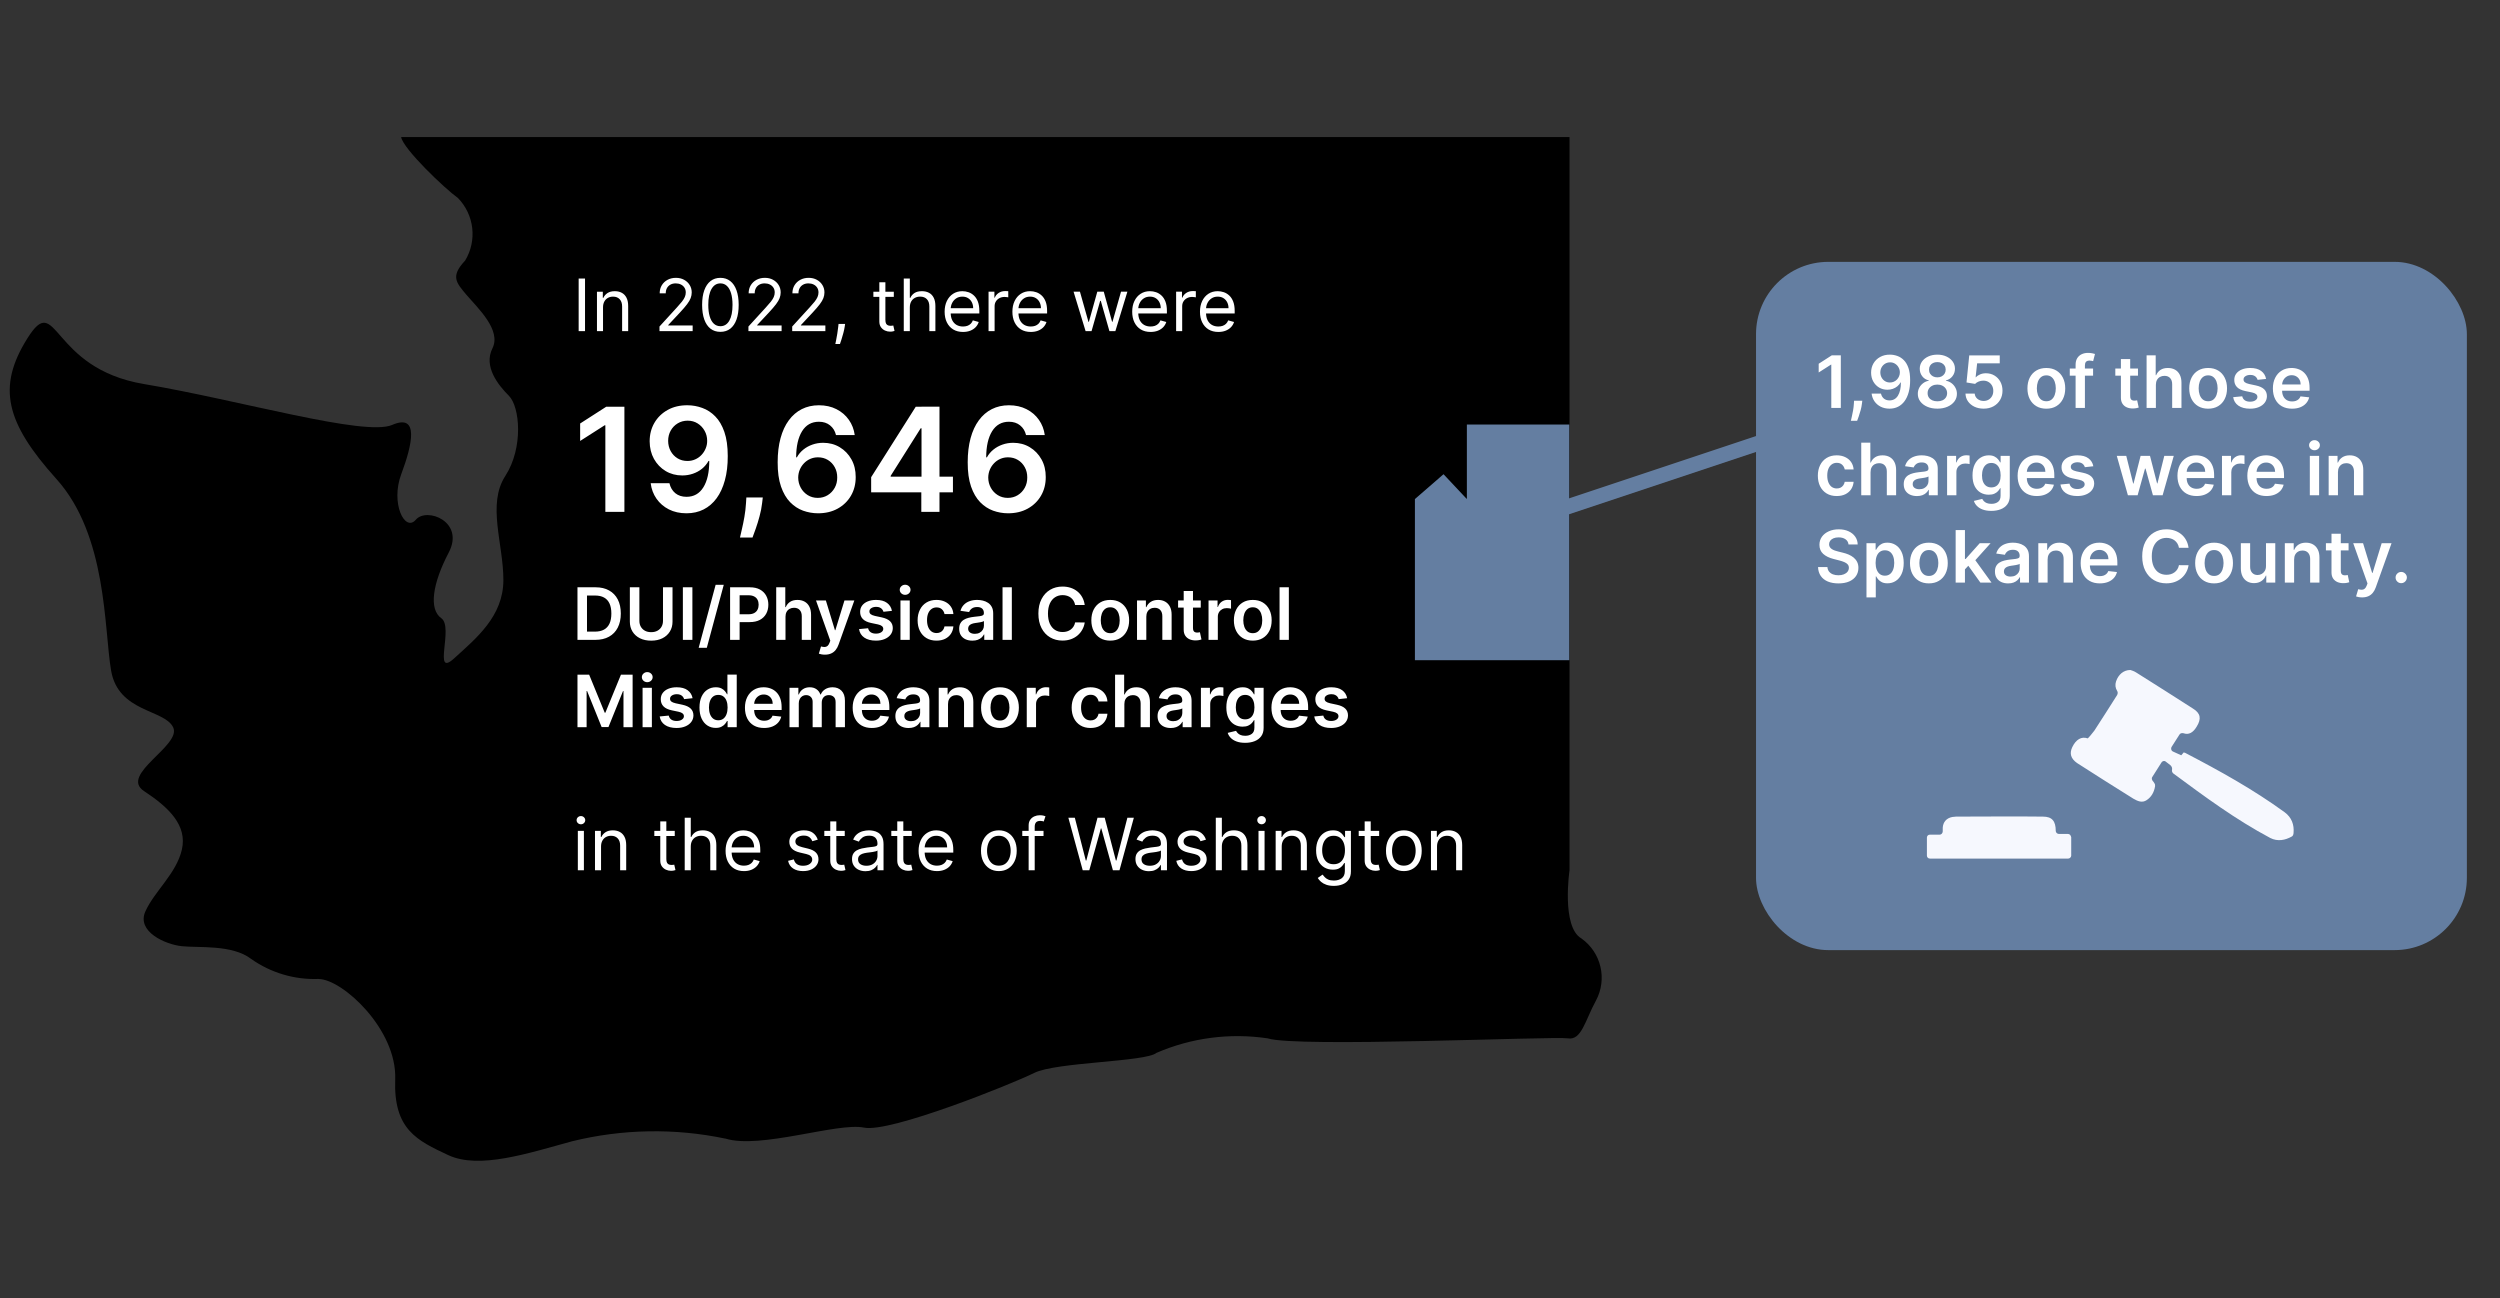
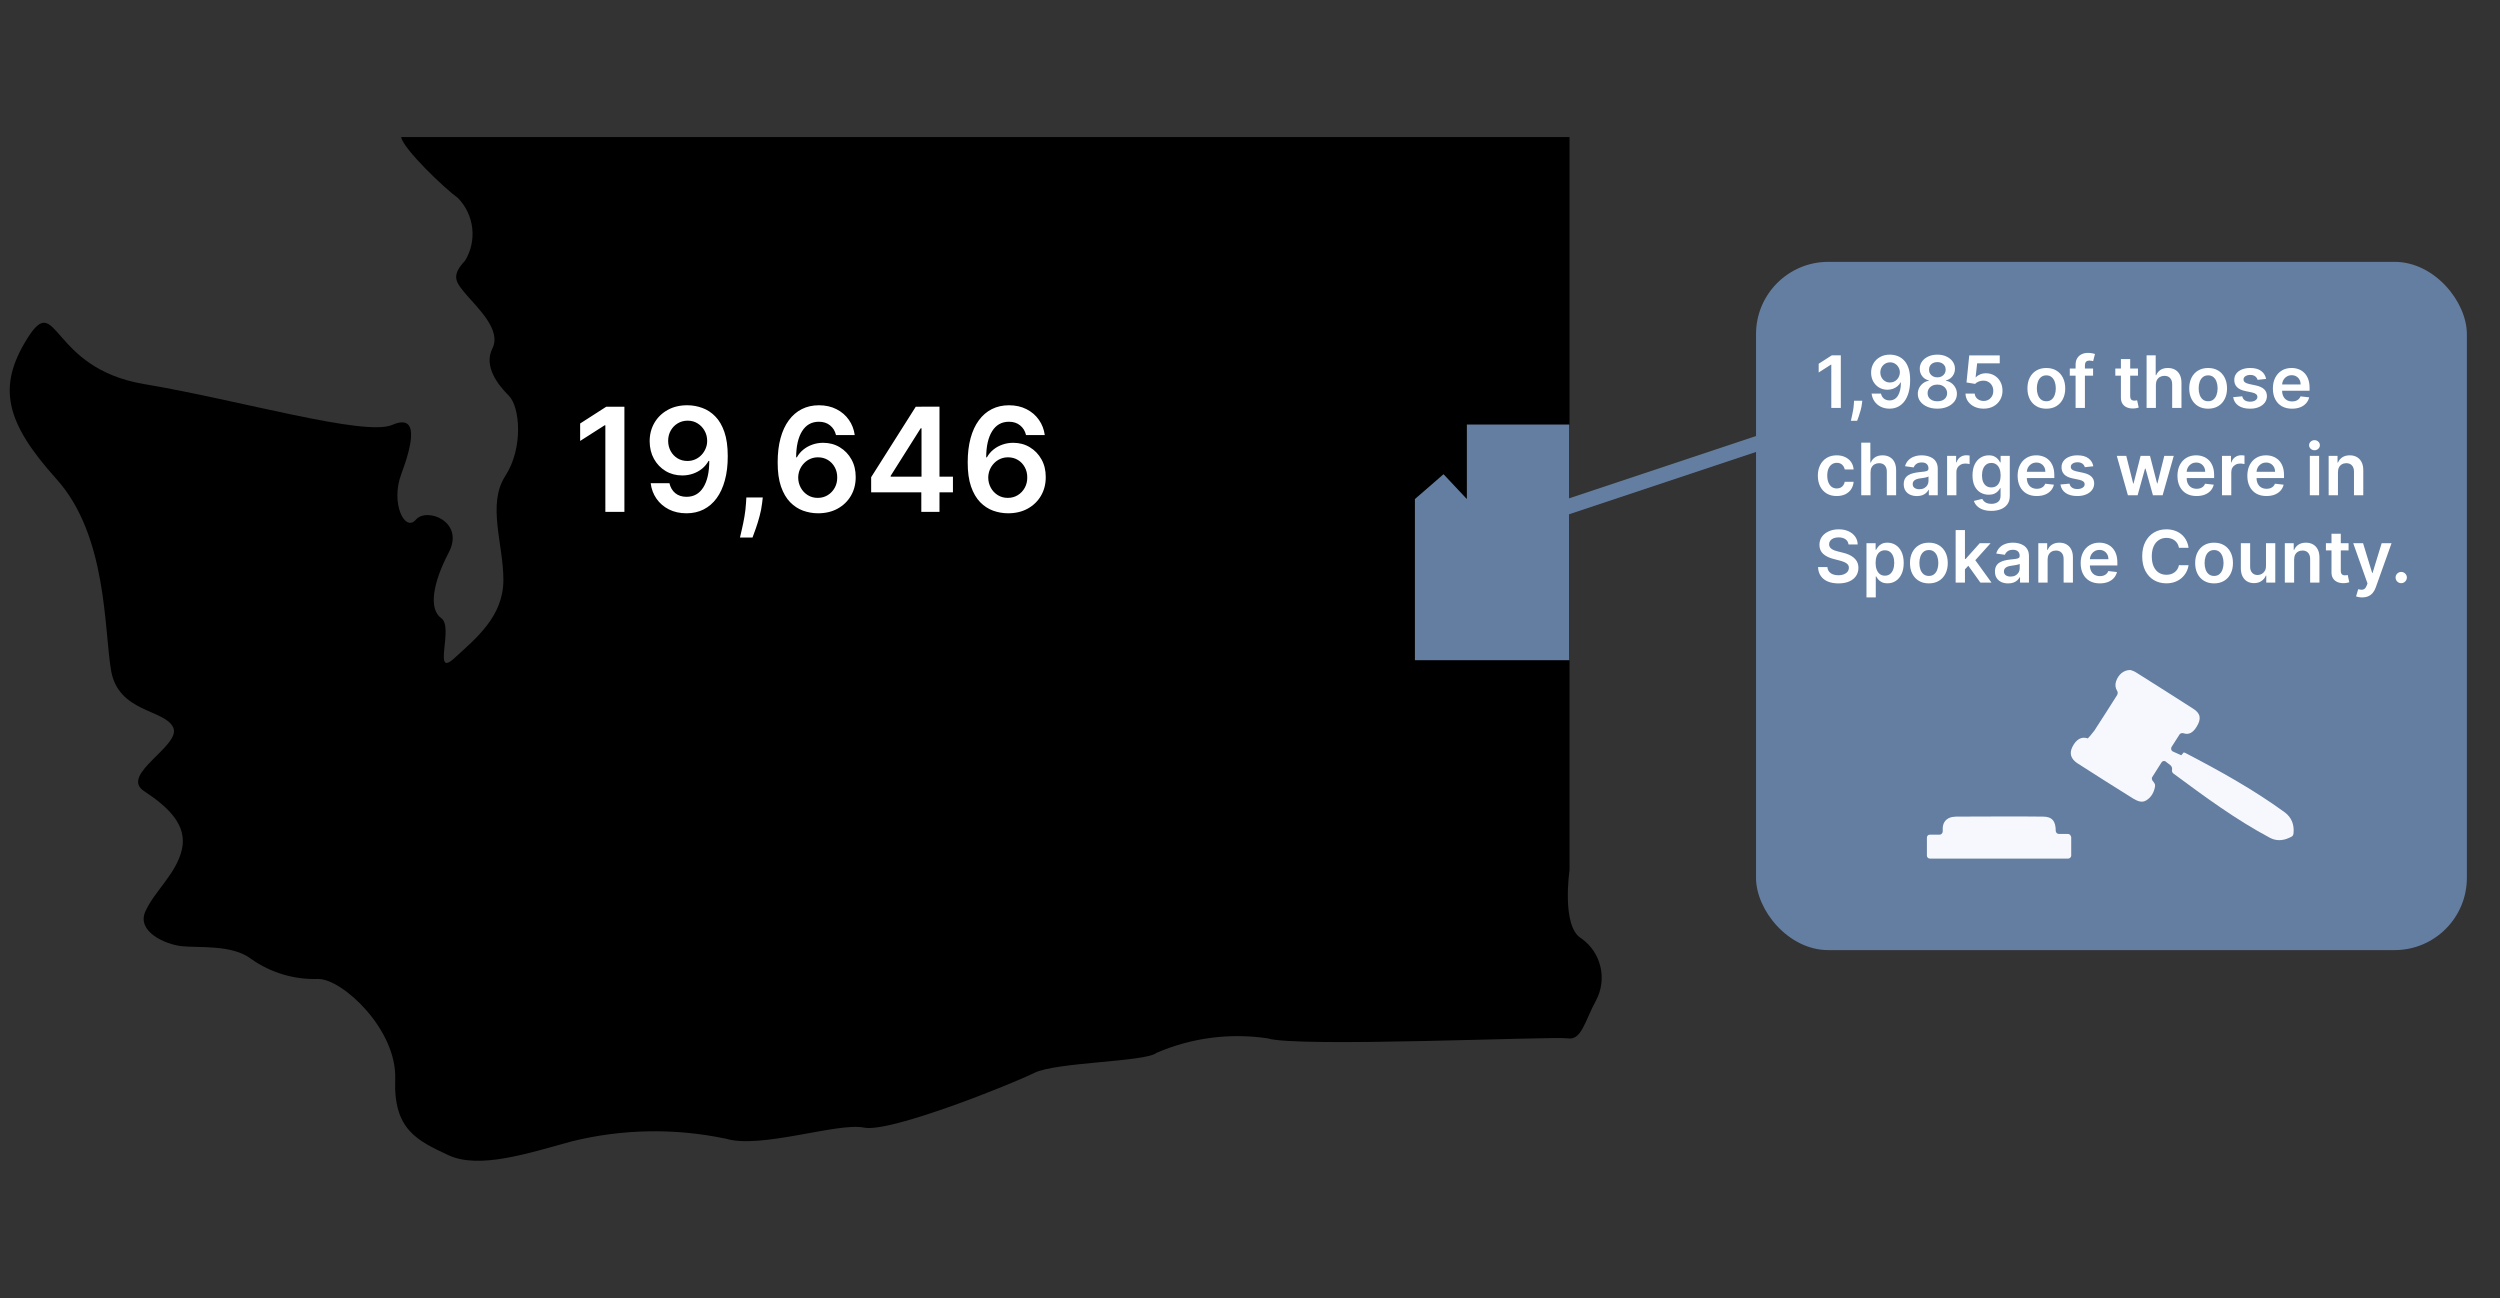
<svg xmlns="http://www.w3.org/2000/svg" fill="none" height="862" viewBox="0 0 1660 862" width="1660">
  <rect x="0" y="0" width="1660" height="862" fill="#333333" stroke="none" />
  <path d="m1042.17 91v486.801s-5.54 37.68 7.9 45.334c13.15 9.37 17.27 26.984 9.67 41.212-7.27 13.296-9.57 26.641-18.7 25.12-9.17-1.521-179.957 6.28-199.337 0-25.022-3.729-50.632-.393-73.839 9.665-7.262 6.034-66.578 6.034-81.149 13.296-14.572 7.261-95.721 39.937-113.04 36.306s-69.08 14.572-92.041 7.261v.049c-33.657-7.065-68.393-6.427-101.756 1.766-28.996 7.899-61.672 18.84-82.278 9.175s-36.404-16.976-35.178-50.24c1.275-33.264-35.178-66.676-50.878-66.676l.049-.049c-16.043.638-31.792-4.072-44.843-13.296-12.56-9.666-35.031-7.261-45.973-8.439-10.94-1.129-30.272-9.665-24.236-23.108 6.035-13.443 20.605-25.12 24.236-41.065 3.632-15.945-8.438-27.868-25.119-38.808-16.681-10.94 25.119-30.272 19.331-42.341-5.79-12.069-36.404-9.812-41.212-37.68-4.759-27.868-2.502-89.686-36.306-127.22-33.755-37.533-39.544-61.034-19.331-93.317 20.214-32.283 14.572 19.723 77.519 30.272 62.898 10.548 146.55 35.031 164.749 27.132 18.202-7.899 13.296 13.296 6.035 32.676-7.261 19.331 2.404 38.808 9.665 30.272 7.261-8.537 32.676 1.276 21.833 21.833-10.793 20.606-13.296 37.68-4.906 43.569 8.439 5.887-6.035 39.937 8.537 26.641s32.676-27.869 32.676-52.006c0-24.138-10.941-50.24 1.276-69.08 12.167-18.84 9.665-45.973 2.404-53.233-7.261-7.262-16.976-19.478-10.941-31.547 6.035-12.07-9.665-26.641-16.976-35.178-7.261-8.537-10.941-12.56-1.276-22.961h.049c8.145-13.345 6.182-30.517-4.759-41.703-8.537-6.035-36.306-32.528-37.68-40.428z" fill="#000" />
  <path d="m1042 438.371v-156.5h-68v49.5l-15.5-16.5-19 16.5v107z" fill="#647ea1" />
  <g fill="#fff">
-     <path d="m388.455 184.962v34.909h-4.228v-34.909zm11.953 19.159v15.75h-4.023v-26.182h3.886v4.091h.341c.614-1.33 1.546-2.398 2.796-3.205 1.25-.818 2.863-1.227 4.841-1.227 1.772 0 3.323.364 4.653 1.091 1.33.716 2.364 1.807 3.102 3.273.739 1.454 1.108 3.295 1.108 5.522v16.637h-4.023v-16.364c0-2.057-.534-3.659-1.602-4.807-1.068-1.159-2.534-1.738-4.398-1.738-1.284 0-2.431.278-3.443.835-1 .557-1.789 1.369-2.369 2.437s-.869 2.364-.869 3.887zm37.487 15.75v-3.069l11.523-12.613c1.352-1.477 2.466-2.762 3.341-3.852.875-1.103 1.522-2.137 1.943-3.103.432-.977.647-2 .647-3.068 0-1.227-.295-2.29-.886-3.187-.579-.898-1.375-1.591-2.386-2.08-1.012-.489-2.148-.733-3.409-.733-1.341 0-2.512.278-3.512.835-.988.546-1.755 1.313-2.301 2.301-.534.989-.801 2.148-.801 3.478h-4.023c0-2.046.472-3.841 1.415-5.387.943-1.545 2.227-2.75 3.852-3.613 1.637-.864 3.472-1.296 5.506-1.296 2.045 0 3.858.432 5.437 1.296 1.58.863 2.819 2.028 3.716 3.494.898 1.466 1.347 3.097 1.347 4.892 0 1.284-.233 2.54-.699 3.767-.454 1.216-1.25 2.574-2.386 4.074-1.125 1.489-2.688 3.307-4.688 5.455l-7.841 8.386v.273h16.228v3.75zm40.449.477c-2.568 0-4.756-.699-6.563-2.097-1.807-1.409-3.187-3.449-4.142-6.119-.954-2.682-1.432-5.92-1.432-9.716 0-3.773.478-6.994 1.432-9.665.966-2.682 2.352-4.727 4.159-6.136 1.818-1.421 4-2.131 6.546-2.131 2.545 0 4.721.71 6.528 2.131 1.818 1.409 3.205 3.454 4.159 6.136.966 2.671 1.449 5.892 1.449 9.665 0 3.796-.477 7.034-1.432 9.716-.954 2.67-2.335 4.71-4.142 6.119-1.807 1.398-3.994 2.097-6.562 2.097zm0-3.75c2.545 0 4.522-1.227 5.932-3.682 1.409-2.454 2.113-5.954 2.113-10.5 0-3.023-.324-5.597-.971-7.722-.637-2.125-1.557-3.744-2.762-4.857-1.193-1.114-2.63-1.671-4.312-1.671-2.523 0-4.495 1.244-5.915 3.733-1.42 2.477-2.131 5.983-2.131 10.517 0 3.023.318 5.591.955 7.705.636 2.113 1.551 3.721 2.744 4.823 1.205 1.103 2.654 1.654 4.347 1.654zm18.613 3.273v-3.069l11.523-12.613c1.352-1.477 2.466-2.762 3.341-3.852.875-1.103 1.523-2.137 1.943-3.103.432-.977.648-2 .648-3.068 0-1.227-.296-2.29-.886-3.187-.58-.898-1.375-1.591-2.387-2.08-1.011-.489-2.148-.733-3.409-.733-1.341 0-2.511.278-3.511.835-.989.546-1.756 1.313-2.301 2.301-.534.989-.802 2.148-.802 3.478h-4.022c0-2.046.471-3.841 1.415-5.387.943-1.545 2.227-2.75 3.852-3.613 1.636-.864 3.471-1.296 5.505-1.296 2.046 0 3.858.432 5.438 1.296 1.58.863 2.818 2.028 3.716 3.494s1.346 3.097 1.346 4.892c0 1.284-.232 2.54-.698 3.767-.455 1.216-1.25 2.574-2.387 4.074-1.125 1.489-2.687 3.307-4.687 5.455l-7.841 8.386v.273h16.227v3.75zm29.063 0v-3.069l11.523-12.613c1.352-1.477 2.466-2.762 3.341-3.852.875-1.103 1.522-2.137 1.943-3.103.432-.977.647-2 .647-3.068 0-1.227-.295-2.29-.886-3.187-.579-.898-1.375-1.591-2.386-2.08-1.012-.489-2.148-.733-3.409-.733-1.341 0-2.512.278-3.512.835-.988.546-1.755 1.313-2.301 2.301-.534.989-.801 2.148-.801 3.478h-4.023c0-2.046.472-3.841 1.415-5.387.943-1.545 2.227-2.75 3.852-3.613 1.637-.864 3.472-1.296 5.506-1.296 2.045 0 3.858.432 5.437 1.296 1.58.863 2.819 2.028 3.716 3.494.898 1.466 1.347 3.097 1.347 4.892 0 1.284-.233 2.54-.699 3.767-.454 1.216-1.25 2.574-2.386 4.074-1.125 1.489-2.688 3.307-4.688 5.455l-7.841 8.386v.273h16.228v3.75zm35.131-4.773-.273 1.841c-.193 1.295-.489 2.682-.887 4.159-.386 1.477-.789 2.869-1.21 4.176-.42 1.307-.767 2.347-1.04 3.119h-3.068c.148-.727.341-1.687.58-2.88.238-1.194.477-2.529.716-4.006.25-1.466.454-2.966.613-4.5l.205-1.909zm32.339-21.409v3.409h-13.568v-3.409zm-9.614-6.273h4.023v24.955c0 1.136.165 1.988.494 2.556.341.557.773.932 1.296 1.125.534.182 1.097.273 1.687.273.444 0 .807-.023 1.091-.068.284-.057.512-.102.682-.136l.818 3.613c-.272.103-.653.205-1.142.307-.488.114-1.108.171-1.858.171-1.136 0-2.25-.245-3.341-.733-1.079-.489-1.977-1.233-2.693-2.233-.704-1-1.057-2.262-1.057-3.784zm20.25 16.705v15.75h-4.022v-34.909h4.022v12.818h.341c.614-1.353 1.534-2.426 2.762-3.222 1.238-.807 2.886-1.21 4.943-1.21 1.784 0 3.346.358 4.687 1.074 1.341.704 2.381 1.79 3.12 3.255.75 1.455 1.125 3.307 1.125 5.557v16.637h-4.023v-16.364c0-2.08-.54-3.688-1.619-4.824-1.069-1.148-2.551-1.721-4.449-1.721-1.318 0-2.5.278-3.546.835-1.034.557-1.852 1.369-2.454 2.437-.591 1.068-.887 2.364-.887 3.887zm35.314 16.295c-2.522 0-4.699-.557-6.528-1.67-1.818-1.125-3.222-2.694-4.21-4.705-.978-2.023-1.466-4.375-1.466-7.057s.488-5.045 1.466-7.091c.988-2.056 2.363-3.659 4.125-4.806 1.772-1.16 3.841-1.739 6.204-1.739 1.364 0 2.71.227 4.04.682 1.33.454 2.54 1.193 3.631 2.216 1.091 1.011 1.96 2.352 2.608 4.022.647 1.671.971 3.728.971 6.171v1.704h-20.182v-3.477h16.091c0-1.477-.295-2.795-.886-3.954-.58-1.16-1.409-2.074-2.489-2.745-1.068-.67-2.329-1.005-3.784-1.005-1.602 0-2.988.397-4.159 1.193-1.159.784-2.051 1.807-2.676 3.068s-.937 2.614-.937 4.057v2.318c0 1.977.34 3.653 1.022 5.028.693 1.364 1.654 2.404 2.881 3.12 1.227.704 2.653 1.056 4.278 1.056 1.057 0 2.012-.147 2.864-.443.864-.307 1.608-.761 2.233-1.363.625-.614 1.108-1.375 1.449-2.284l3.886 1.09c-.409 1.319-1.096 2.478-2.062 3.478-.966.988-2.159 1.761-3.58 2.318-1.42.545-3.017.818-4.79.818zm16.961-.545v-26.182h3.886v3.954h.273c.477-1.295 1.341-2.346 2.591-3.153s2.659-1.21 4.227-1.21c.295 0 .665.005 1.108.017.443.011.778.028 1.005.051v4.091c-.136-.034-.448-.085-.937-.154-.477-.079-.983-.119-1.517-.119-1.273 0-2.409.267-3.409.801-.989.523-1.773 1.25-2.352 2.182-.569.92-.853 1.972-.853 3.153v16.569zm28.039.545c-2.522 0-4.699-.557-6.528-1.67-1.818-1.125-3.222-2.694-4.21-4.705-.978-2.023-1.466-4.375-1.466-7.057s.488-5.045 1.466-7.091c.988-2.056 2.363-3.659 4.125-4.806 1.772-1.16 3.841-1.739 6.204-1.739 1.364 0 2.71.227 4.04.682 1.33.454 2.54 1.193 3.631 2.216 1.091 1.011 1.96 2.352 2.608 4.022.647 1.671.971 3.728.971 6.171v1.704h-20.182v-3.477h16.091c0-1.477-.295-2.795-.886-3.954-.58-1.16-1.409-2.074-2.489-2.745-1.068-.67-2.329-1.005-3.784-1.005-1.602 0-2.988.397-4.159 1.193-1.159.784-2.051 1.807-2.676 3.068s-.937 2.614-.937 4.057v2.318c0 1.977.34 3.653 1.022 5.028.693 1.364 1.654 2.404 2.881 3.12 1.227.704 2.653 1.056 4.278 1.056 1.057 0 2.012-.147 2.864-.443.864-.307 1.608-.761 2.233-1.363.625-.614 1.108-1.375 1.449-2.284l3.886 1.09c-.409 1.319-1.096 2.478-2.062 3.478-.966.988-2.159 1.761-3.58 2.318-1.42.545-3.017.818-4.79.818zm36.392-.545-7.977-26.182h4.227l5.659 20.045h.273l5.591-20.045h4.296l5.522 19.977h.273l5.659-19.977h4.227l-7.977 26.182h-3.954l-5.728-20.114h-.409l-5.727 20.114zm43.155.545c-2.523 0-4.699-.557-6.528-1.67-1.818-1.125-3.222-2.694-4.21-4.705-.978-2.023-1.466-4.375-1.466-7.057s.488-5.045 1.466-7.091c.988-2.056 2.363-3.659 4.125-4.806 1.772-1.16 3.84-1.739 6.204-1.739 1.364 0 2.71.227 4.04.682 1.329.454 2.54 1.193 3.631 2.216 1.09 1.011 1.96 2.352 2.608 4.022.647 1.671.971 3.728.971 6.171v1.704h-20.182v-3.477h16.091c0-1.477-.295-2.795-.886-3.954-.58-1.16-1.409-2.074-2.489-2.745-1.068-.67-2.329-1.005-3.784-1.005-1.602 0-2.989.397-4.159 1.193-1.159.784-2.051 1.807-2.676 3.068s-.938 2.614-.938 4.057v2.318c0 1.977.341 3.653 1.023 5.028.693 1.364 1.654 2.404 2.881 3.12 1.227.704 2.653 1.056 4.278 1.056 1.057 0 2.012-.147 2.864-.443.863-.307 1.608-.761 2.233-1.363.625-.614 1.108-1.375 1.449-2.284l3.886 1.09c-.409 1.319-1.097 2.478-2.062 3.478-.966.988-2.16 1.761-3.58 2.318-1.42.545-3.017.818-4.79.818zm16.96-.545v-26.182h3.887v3.954h.273c.477-1.295 1.34-2.346 2.59-3.153s2.66-1.21 4.228-1.21c.295 0 .664.005 1.108.017.443.011.778.028 1.005.051v4.091c-.136-.034-.449-.085-.937-.154-.477-.079-.983-.119-1.517-.119-1.273 0-2.409.267-3.409.801-.989.523-1.773 1.25-2.353 2.182-.568.92-.852 1.972-.852 3.153v16.569zm28.04.545c-2.523 0-4.699-.557-6.528-1.67-1.818-1.125-3.222-2.694-4.21-4.705-.978-2.023-1.466-4.375-1.466-7.057s.488-5.045 1.466-7.091c.988-2.056 2.363-3.659 4.125-4.806 1.772-1.16 3.84-1.739 6.204-1.739 1.364 0 2.71.227 4.04.682 1.329.454 2.54 1.193 3.631 2.216 1.09 1.011 1.96 2.352 2.608 4.022.647 1.671.971 3.728.971 6.171v1.704h-20.182v-3.477h16.091c0-1.477-.295-2.795-.886-3.954-.58-1.16-1.409-2.074-2.489-2.745-1.068-.67-2.329-1.005-3.784-1.005-1.602 0-2.989.397-4.159 1.193-1.159.784-2.051 1.807-2.676 3.068s-.938 2.614-.938 4.057v2.318c0 1.977.341 3.653 1.023 5.028.693 1.364 1.654 2.404 2.881 3.12 1.227.704 2.653 1.056 4.278 1.056 1.057 0 2.012-.147 2.864-.443.863-.307 1.608-.761 2.233-1.363.625-.614 1.108-1.375 1.449-2.284l3.886 1.09c-.409 1.319-1.097 2.478-2.062 3.478-.966.988-2.16 1.761-3.58 2.318-1.42.545-3.017.818-4.79.818z" />
-     <path d="m383.682 577.871v-26.182h4.023v26.182zm2.045-30.546c-.784 0-1.46-.267-2.028-.801-.557-.534-.835-1.176-.835-1.926s.278-1.392.835-1.926c.568-.534 1.244-.801 2.028-.801s1.455.267 2.012.801c.568.534.852 1.176.852 1.926s-.284 1.392-.852 1.926c-.557.534-1.228.801-2.012.801zm13.368 14.796v15.75h-4.023v-26.182h3.887v4.091h.341c.613-1.33 1.545-2.398 2.795-3.205 1.25-.818 2.864-1.227 4.841-1.227 1.773 0 3.324.364 4.653 1.091 1.33.716 2.364 1.807 3.103 3.273.738 1.454 1.108 3.295 1.108 5.522v16.637h-4.023v-16.364c0-2.057-.534-3.659-1.602-4.807-1.068-1.159-2.534-1.738-4.398-1.738-1.284 0-2.432.278-3.443.835-1 .557-1.79 1.369-2.37 2.437-.579 1.068-.869 2.364-.869 3.887zm48.942-10.432v3.409h-13.568v-3.409zm-9.614-6.273h4.023v24.955c0 1.136.165 1.988.494 2.556.341.557.773.932 1.296 1.125.534.182 1.096.273 1.687.273.443 0 .807-.023 1.091-.068.284-.057.512-.102.682-.136l.818 3.613c-.273.103-.653.205-1.142.307-.488.114-1.108.171-1.858.171-1.136 0-2.25-.245-3.341-.733-1.079-.489-1.977-1.233-2.693-2.233-.704-1-1.057-2.262-1.057-3.784zm20.25 16.705v15.75h-4.022v-34.909h4.022v12.818h.341c.614-1.353 1.534-2.426 2.762-3.222 1.238-.807 2.886-1.21 4.943-1.21 1.784 0 3.346.358 4.687 1.074 1.341.704 2.381 1.79 3.12 3.255.75 1.455 1.125 3.307 1.125 5.557v16.637h-4.023v-16.364c0-2.08-.54-3.688-1.619-4.824-1.069-1.148-2.552-1.721-4.449-1.721-1.319 0-2.5.278-3.546.835-1.034.557-1.852 1.369-2.454 2.437-.591 1.068-.887 2.364-.887 3.887zm35.314 16.295c-2.523 0-4.699-.557-6.528-1.67-1.818-1.125-3.222-2.694-4.21-4.705-.978-2.023-1.466-4.375-1.466-7.057s.488-5.045 1.466-7.091c.988-2.056 2.363-3.659 4.125-4.806 1.772-1.16 3.84-1.739 6.204-1.739 1.364 0 2.71.227 4.04.682 1.329.454 2.54 1.193 3.631 2.216 1.09 1.011 1.96 2.352 2.608 4.022.647 1.671.971 3.728.971 6.171v1.704h-20.182v-3.477h16.091c0-1.477-.295-2.795-.886-3.954-.58-1.16-1.409-2.074-2.489-2.745-1.068-.67-2.329-1.005-3.784-1.005-1.602 0-2.989.397-4.159 1.193-1.159.784-2.051 1.807-2.676 3.068s-.938 2.614-.938 4.057v2.318c0 1.977.341 3.653 1.023 5.028.693 1.364 1.654 2.404 2.881 3.12 1.227.704 2.653 1.056 4.278 1.056 1.057 0 2.012-.147 2.864-.443.863-.307 1.608-.761 2.233-1.363.625-.614 1.108-1.375 1.449-2.284l3.886 1.09c-.409 1.319-1.097 2.478-2.062 3.478-.966.988-2.16 1.761-3.58 2.318-1.42.545-3.017.818-4.79.818zm49.006-20.864-3.614 1.023c-.227-.602-.562-1.187-1.005-1.756-.432-.579-1.023-1.056-1.773-1.431s-1.71-.563-2.881-.563c-1.602 0-2.937.369-4.006 1.108-1.056.727-1.585 1.654-1.585 2.779 0 1 .364 1.789 1.091 2.369.727.579 1.864 1.062 3.409 1.449l3.887.954c2.341.568 4.085 1.438 5.233 2.608 1.147 1.159 1.721 2.654 1.721 4.483 0 1.5-.432 2.841-1.295 4.023-.853 1.182-2.046 2.114-3.58 2.795-1.534.682-3.318 1.023-5.352 1.023-2.671 0-4.881-.579-6.631-1.739-1.75-1.159-2.858-2.852-3.324-5.079l3.819-.955c.363 1.409 1.051 2.466 2.062 3.171 1.023.704 2.358 1.057 4.006 1.057 1.875 0 3.363-.398 4.466-1.194 1.113-.806 1.67-1.772 1.67-2.897 0-.909-.318-1.671-.954-2.284-.637-.625-1.614-1.091-2.932-1.398l-4.364-1.023c-2.398-.568-4.159-1.449-5.284-2.642-1.114-1.204-1.67-2.71-1.67-4.517 0-1.477.414-2.784 1.244-3.92.841-1.137 1.983-2.029 3.426-2.677 1.455-.647 3.102-.971 4.943-.971 2.591 0 4.625.568 6.102 1.704 1.489 1.137 2.546 2.637 3.171 4.5zm17.919-5.863v3.409h-13.568v-3.409zm-9.614-6.273h4.023v24.955c0 1.136.165 1.988.494 2.556.341.557.773.932 1.296 1.125.534.182 1.096.273 1.687.273.443 0 .807-.023 1.091-.068.284-.057.512-.102.682-.136l.818 3.613c-.273.103-.653.205-1.142.307-.488.114-1.108.171-1.858.171-1.136 0-2.25-.245-3.341-.733-1.079-.489-1.977-1.233-2.693-2.233-.704-1-1.057-2.262-1.057-3.784zm23.37 33.068c-1.659 0-3.165-.312-4.517-.937-1.353-.637-2.427-1.551-3.222-2.745-.795-1.204-1.193-2.659-1.193-4.363 0-1.5.295-2.716.886-3.648.591-.943 1.381-1.682 2.369-2.216.989-.534 2.08-.932 3.273-1.193 1.205-.273 2.415-.489 3.631-.648 1.591-.204 2.881-.358 3.869-.46 1-.114 1.727-.301 2.182-.562.466-.262.699-.716.699-1.364v-.136c0-1.682-.46-2.989-1.381-3.921-.909-.932-2.29-1.398-4.142-1.398-1.92 0-3.426.421-4.517 1.262s-1.858 1.738-2.301 2.693l-3.818-1.364c.682-1.591 1.591-2.829 2.727-3.716 1.148-.897 2.398-1.522 3.75-1.875 1.364-.363 2.705-.545 4.023-.545.841 0 1.807.102 2.898.307 1.102.193 2.164.596 3.187 1.21 1.034.614 1.892 1.54 2.574 2.778.682 1.239 1.023 2.898 1.023 4.978v17.25h-4.023v-3.546h-.205c-.272.568-.727 1.176-1.363 1.824-.637.648-1.483 1.199-2.54 1.653-1.057.455-2.347.682-3.869.682zm.613-3.613c1.591 0 2.932-.313 4.023-.938 1.102-.625 1.932-1.432 2.489-2.42.568-.989.852-2.029.852-3.12v-3.681c-.171.204-.546.392-1.125.562-.568.159-1.227.301-1.977.426-.739.114-1.461.216-2.165.307-.693.08-1.256.148-1.688.205-1.045.136-2.022.357-2.931.664-.898.296-1.625.745-2.182 1.347-.546.591-.818 1.398-.818 2.42 0 1.398.517 2.455 1.551 3.171 1.045.704 2.369 1.057 3.971 1.057zm30.115-23.182v3.409h-13.568v-3.409zm-9.613-6.273h4.022v24.955c0 1.136.165 1.988.495 2.556.341.557.772.932 1.295 1.125.534.182 1.097.273 1.688.273.443 0 .806-.023 1.091-.068.284-.057.511-.102.681-.136l.819 3.613c-.273.103-.654.205-1.142.307-.489.114-1.108.171-1.858.171-1.137 0-2.25-.245-3.341-.733-1.08-.489-1.978-1.233-2.694-2.233-.704-1-1.056-2.262-1.056-3.784zm26.36 33c-2.522 0-4.698-.557-6.528-1.67-1.818-1.125-3.222-2.694-4.21-4.705-.977-2.023-1.466-4.375-1.466-7.057s.489-5.045 1.466-7.091c.988-2.056 2.363-3.659 4.125-4.806 1.773-1.16 3.841-1.739 6.204-1.739 1.364 0 2.711.227 4.04.682 1.33.454 2.54 1.193 3.631 2.216 1.091 1.011 1.96 2.352 2.608 4.022.648 1.671.971 3.728.971 6.171v1.704h-20.181v-3.477h16.09c0-1.477-.295-2.795-.886-3.954-.579-1.16-1.409-2.074-2.489-2.745-1.068-.67-2.329-1.005-3.784-1.005-1.602 0-2.988.397-4.159 1.193-1.159.784-2.051 1.807-2.676 3.068s-.937 2.614-.937 4.057v2.318c0 1.977.341 3.653 1.022 5.028.694 1.364 1.654 2.404 2.881 3.12 1.227.704 2.653 1.056 4.278 1.056 1.057 0 2.012-.147 2.864-.443.864-.307 1.608-.761 2.233-1.363.625-.614 1.108-1.375 1.449-2.284l3.886 1.09c-.409 1.319-1.096 2.478-2.062 3.478-.966.988-2.159 1.761-3.58 2.318-1.42.545-3.017.818-4.79.818zm41.097 0c-2.364 0-4.437-.562-6.222-1.687-1.772-1.125-3.159-2.699-4.159-4.722-.988-2.023-1.483-4.386-1.483-7.091 0-2.727.495-5.108 1.483-7.142 1-2.034 2.387-3.614 4.159-4.739 1.785-1.125 3.858-1.687 6.222-1.687s4.432.562 6.205 1.687c1.784 1.125 3.17 2.705 4.159 4.739 1 2.034 1.5 4.415 1.5 7.142 0 2.705-.5 5.068-1.5 7.091-.989 2.023-2.375 3.597-4.159 4.722-1.773 1.125-3.841 1.687-6.205 1.687zm0-3.614c1.796 0 3.273-.46 4.432-1.38 1.159-.921 2.017-2.131 2.574-3.631s.835-3.125.835-4.875-.278-3.381-.835-4.892-1.415-2.733-2.574-3.665-2.636-1.397-4.432-1.397c-1.795 0-3.273.465-4.432 1.397s-2.017 2.154-2.574 3.665c-.556 1.511-.835 3.142-.835 4.892s.279 3.375.835 4.875c.557 1.5 1.415 2.71 2.574 3.631 1.159.92 2.637 1.38 4.432 1.38zm29.663-23.113v3.409h-14.113v-3.409zm-9.886 26.182v-29.796c0-1.5.352-2.75 1.057-3.75.704-1 1.619-1.75 2.744-2.25s2.313-.75 3.563-.75c.988 0 1.795.08 2.42.239s1.091.307 1.398.443l-1.159 3.477c-.205-.068-.489-.153-.852-.255-.353-.103-.819-.154-1.398-.154-1.33 0-2.29.335-2.881 1.006-.579.67-.869 1.653-.869 2.949v28.841zm35.911 0-9.546-34.909h4.296l7.295 28.431h.341l7.432-28.431h4.772l7.432 28.431h.341l7.296-28.431h4.295l-9.545 34.909h-4.364l-7.705-27.819h-.272l-7.705 27.819zm43.943.613c-1.659 0-3.165-.312-4.517-.937-1.353-.637-2.426-1.551-3.222-2.745-.795-1.204-1.193-2.659-1.193-4.363 0-1.5.295-2.716.886-3.648.591-.943 1.381-1.682 2.37-2.216.988-.534 2.079-.932 3.272-1.193 1.205-.273 2.415-.489 3.631-.648 1.591-.204 2.881-.358 3.869-.46 1-.114 1.728-.301 2.182-.562.466-.262.699-.716.699-1.364v-.136c0-1.682-.46-2.989-1.381-3.921-.909-.932-2.289-1.398-4.142-1.398-1.92 0-3.426.421-4.517 1.262s-1.858 1.738-2.301 2.693l-3.818-1.364c.682-1.591 1.591-2.829 2.727-3.716 1.148-.897 2.398-1.522 3.75-1.875 1.364-.363 2.705-.545 4.023-.545.841 0 1.807.102 2.898.307 1.102.193 2.164.596 3.187 1.21 1.034.614 1.892 1.54 2.574 2.778.682 1.239 1.023 2.898 1.023 4.978v17.25h-4.023v-3.546h-.205c-.272.568-.727 1.176-1.363 1.824-.637.648-1.483 1.199-2.54 1.653-1.057.455-2.347.682-3.869.682zm.613-3.613c1.591 0 2.932-.313 4.023-.938 1.102-.625 1.932-1.432 2.489-2.42.568-.989.852-2.029.852-3.12v-3.681c-.17.204-.545.392-1.125.562-.568.159-1.227.301-1.977.426-.739.114-1.46.216-2.165.307-.693.08-1.256.148-1.688.205-1.045.136-2.022.357-2.931.664-.898.296-1.625.745-2.182 1.347-.546.591-.818 1.398-.818 2.42 0 1.398.517 2.455 1.551 3.171 1.045.704 2.369 1.057 3.971 1.057zm37.275-17.319-3.614 1.023c-.227-.602-.563-1.187-1.006-1.756-.432-.579-1.023-1.056-1.773-1.431s-1.71-.563-2.88-.563c-1.602 0-2.938.369-4.006 1.108-1.057.727-1.585 1.654-1.585 2.779 0 1 .364 1.789 1.091 2.369.727.579 1.863 1.062 3.409 1.449l3.886.954c2.341.568 4.085 1.438 5.233 2.608 1.148 1.159 1.722 2.654 1.722 4.483 0 1.5-.432 2.841-1.296 4.023-.852 1.182-2.045 2.114-3.579 2.795-1.534.682-3.318 1.023-5.352 1.023-2.671 0-4.881-.579-6.631-1.739-1.75-1.159-2.858-2.852-3.324-5.079l3.818-.955c.364 1.409 1.051 2.466 2.063 3.171 1.022.704 2.358 1.057 4.005 1.057 1.875 0 3.364-.398 4.466-1.194 1.114-.806 1.671-1.772 1.671-2.897 0-.909-.318-1.671-.955-2.284-.636-.625-1.613-1.091-2.932-1.398l-4.363-1.023c-2.398-.568-4.159-1.449-5.284-2.642-1.114-1.204-1.671-2.71-1.671-4.517 0-1.477.415-2.784 1.244-3.92.841-1.137 1.983-2.029 3.427-2.677 1.454-.647 3.102-.971 4.943-.971 2.591 0 4.625.568 6.102 1.704 1.489 1.137 2.546 2.637 3.171 4.5zm10.555 4.569v15.75h-4.023v-34.909h4.023v12.818h.341c.613-1.353 1.534-2.426 2.761-3.222 1.239-.807 2.887-1.21 4.943-1.21 1.784 0 3.347.358 4.688 1.074 1.341.704 2.381 1.79 3.119 3.255.75 1.455 1.125 3.307 1.125 5.557v16.637h-4.023v-16.364c0-2.08-.539-3.688-1.619-4.824-1.068-1.148-2.551-1.721-4.449-1.721-1.318 0-2.5.278-3.545.835-1.034.557-1.852 1.369-2.455 2.437-.591 1.068-.886 2.364-.886 3.887zm24.337 15.75v-26.182h4.022v26.182zm2.045-30.546c-.784 0-1.46-.267-2.028-.801-.557-.534-.836-1.176-.836-1.926s.279-1.392.836-1.926c.568-.534 1.244-.801 2.028-.801s1.455.267 2.011.801c.569.534.853 1.176.853 1.926s-.284 1.392-.853 1.926c-.556.534-1.227.801-2.011.801zm13.368 14.796v15.75h-4.023v-26.182h3.887v4.091h.34c.614-1.33 1.546-2.398 2.796-3.205 1.25-.818 2.864-1.227 4.841-1.227 1.773 0 3.324.364 4.653 1.091 1.33.716 2.364 1.807 3.103 3.273.738 1.454 1.107 3.295 1.107 5.522v16.637h-4.022v-16.364c0-2.057-.534-3.659-1.603-4.807-1.068-1.159-2.534-1.738-4.397-1.738-1.284 0-2.432.278-3.443.835-1 .557-1.79 1.369-2.37 2.437-.579 1.068-.869 2.364-.869 3.887zm34.624 26.113c-1.944 0-3.614-.25-5.012-.75-1.398-.488-2.562-1.136-3.494-1.943-.921-.795-1.654-1.648-2.199-2.557l3.205-2.25c.363.478.823 1.023 1.38 1.637.557.625 1.318 1.164 2.284 1.619.978.466 2.256.699 3.836.699 2.113 0 3.857-.512 5.232-1.534 1.375-1.023 2.063-2.625 2.063-4.807v-5.318h-.341c-.295.477-.716 1.068-1.261 1.772-.534.694-1.307 1.313-2.319 1.858-1 .534-2.352.802-4.056.802-2.114 0-4.012-.5-5.694-1.5-1.67-1-2.994-2.455-3.971-4.364-.966-1.909-1.449-4.227-1.449-6.955 0-2.681.472-5.017 1.415-7.005.943-2 2.256-3.546 3.937-4.637 1.682-1.102 3.625-1.653 5.83-1.653 1.704 0 3.057.284 4.057.852 1.011.557 1.784 1.193 2.318 1.909.545.705.966 1.284 1.261 1.739h.409v-4.159h3.887v26.932c0 2.25-.512 4.079-1.534 5.488-1.012 1.421-2.375 2.46-4.091 3.12-1.705.67-3.603 1.005-5.693 1.005zm-.137-14.386c1.614 0 2.977-.369 4.091-1.108s1.96-1.801 2.54-3.188c.579-1.386.869-3.045.869-4.977 0-1.886-.284-3.551-.852-4.994s-1.409-2.574-2.523-3.392c-1.113-.818-2.488-1.227-4.125-1.227-1.704 0-3.125.431-4.261 1.295-1.125.864-1.972 2.023-2.54 3.477-.557 1.455-.835 3.068-.835 4.841 0 1.818.284 3.426.852 4.824.58 1.386 1.432 2.477 2.557 3.273 1.136.784 2.545 1.176 4.227 1.176zm30.205-22.159v3.409h-13.568v-3.409zm-9.614-6.273h4.023v24.955c0 1.136.165 1.988.494 2.556.341.557.773.932 1.296 1.125.534.182 1.096.273 1.687.273.443 0 .807-.023 1.091-.068.284-.057.511-.102.682-.136l.818 3.613c-.273.103-.653.205-1.142.307-.489.114-1.108.171-1.858.171-1.136 0-2.25-.245-3.341-.733-1.079-.489-1.977-1.233-2.693-2.233-.705-1-1.057-2.262-1.057-3.784zm26.02 33c-2.364 0-4.438-.562-6.222-1.687-1.772-1.125-3.159-2.699-4.159-4.722-.988-2.023-1.483-4.386-1.483-7.091 0-2.727.495-5.108 1.483-7.142 1-2.034 2.387-3.614 4.159-4.739 1.784-1.125 3.858-1.687 6.222-1.687s4.432.562 6.204 1.687c1.785 1.125 3.171 2.705 4.16 4.739 1 2.034 1.5 4.415 1.5 7.142 0 2.705-.5 5.068-1.5 7.091-.989 2.023-2.375 3.597-4.16 4.722-1.772 1.125-3.84 1.687-6.204 1.687zm0-3.614c1.795 0 3.273-.46 4.432-1.38 1.159-.921 2.017-2.131 2.574-3.631.556-1.5.835-3.125.835-4.875s-.279-3.381-.835-4.892c-.557-1.511-1.415-2.733-2.574-3.665s-2.637-1.397-4.432-1.397c-1.796 0-3.273.465-4.432 1.397s-2.017 2.154-2.574 3.665-.835 3.142-.835 4.892.278 3.375.835 4.875 1.415 2.71 2.574 3.631c1.159.92 2.636 1.38 4.432 1.38zm22.027-12.681v15.75h-4.023v-26.182h3.887v4.091h.34c.614-1.33 1.546-2.398 2.796-3.205 1.25-.818 2.864-1.227 4.841-1.227 1.773 0 3.324.364 4.653 1.091 1.33.716 2.364 1.807 3.103 3.273.738 1.454 1.107 3.295 1.107 5.522v16.637h-4.022v-16.364c0-2.057-.534-3.659-1.603-4.807-1.068-1.159-2.534-1.738-4.397-1.738-1.284 0-2.432.278-3.443.835-1 .557-1.79 1.369-2.37 2.437-.579 1.068-.869 2.364-.869 3.887z" />
-     <path d="m395.273 424.871h-11.83v-34.909h12.068c3.466 0 6.444.698 8.932 2.096 2.5 1.386 4.421 3.381 5.762 5.983 1.34 2.602 2.011 5.716 2.011 9.341 0 3.636-.676 6.761-2.028 9.375-1.341 2.614-3.279 4.619-5.813 6.017-2.523 1.398-5.557 2.097-9.102 2.097zm-5.506-5.472h5.199c2.432 0 4.46-.443 6.085-1.33 1.625-.897 2.847-2.232 3.665-4.005.818-1.784 1.227-4.012 1.227-6.682s-.409-4.886-1.227-6.648c-.818-1.772-2.028-3.096-3.631-3.971-1.591-.887-3.568-1.33-5.932-1.33h-5.386zm50.463-29.437h6.324v22.806c0 2.5-.591 4.699-1.773 6.597-1.17 1.898-2.818 3.381-4.943 4.449-2.125 1.057-4.608 1.585-7.449 1.585-2.852 0-5.341-.528-7.466-1.585-2.125-1.068-3.772-2.551-4.943-4.449-1.17-1.898-1.756-4.097-1.756-6.597v-22.806h6.324v22.278c0 1.454.318 2.75.955 3.886.648 1.137 1.557 2.029 2.727 2.676 1.171.637 2.557.955 4.159.955s2.989-.318 4.159-.955c1.182-.647 2.091-1.539 2.728-2.676.636-1.136.954-2.432.954-3.886zm19.521 0v34.909h-6.323v-34.909zm20.826-1.637-11.25 41.796h-5.404l11.25-41.796zm4.21 36.546v-34.909h13.091c2.682 0 4.932.5 6.75 1.5 1.829 1 3.21 2.375 4.142 4.125.943 1.738 1.415 3.715 1.415 5.931 0 2.239-.472 4.228-1.415 5.966-.943 1.739-2.335 3.108-4.176 4.108-1.841.989-4.108 1.483-6.801 1.483h-8.677v-5.199h7.824c1.569 0 2.853-.272 3.853-.818 1-.545 1.738-1.295 2.216-2.25.488-.954.732-2.051.732-3.29 0-1.238-.244-2.329-.732-3.272-.478-.944-1.222-1.677-2.233-2.199-1-.534-2.29-.801-3.87-.801h-5.795v29.625zm36.788-15.341v15.341h-6.17v-34.909h6.034v13.176h.307c.613-1.478 1.562-2.642 2.846-3.495 1.296-.863 2.944-1.295 4.944-1.295 1.818 0 3.403.381 4.755 1.142s2.398 1.875 3.137 3.341c.75 1.466 1.125 3.256 1.125 5.369v16.671h-6.171v-15.716c0-1.762-.454-3.131-1.364-4.108-.897-.989-2.159-1.483-3.784-1.483-1.091 0-2.068.238-2.931.716-.853.466-1.523 1.142-2.012 2.028-.477.886-.716 1.96-.716 3.222zm26.165 25.159c-.841 0-1.619-.068-2.335-.205-.705-.125-1.267-.272-1.688-.443l1.432-4.807c.898.262 1.699.387 2.404.375.704-.011 1.323-.233 1.858-.665.545-.42 1.005-1.125 1.38-2.113l.529-1.415-9.495-26.727h6.546l6.034 19.773h.273l6.051-19.773h6.562l-10.483 29.352c-.488 1.386-1.136 2.574-1.943 3.563-.807 1-1.795 1.761-2.966 2.284-1.159.534-2.545.801-4.159.801zm44.514-29.08-5.625.614c-.159-.568-.437-1.102-.835-1.602-.386-.5-.909-.904-1.568-1.211-.659-.306-1.466-.46-2.421-.46-1.284 0-2.363.279-3.238.835-.864.557-1.29 1.279-1.279 2.165-.011.762.267 1.381.836 1.858.579.477 1.534.869 2.863 1.176l4.466.955c2.477.534 4.318 1.38 5.523 2.54 1.216 1.159 1.829 2.676 1.841 4.551-.012 1.647-.495 3.102-1.449 4.363-.943 1.25-2.256 2.228-3.938 2.932-1.681.705-3.613 1.057-5.795 1.057-3.205 0-5.784-.67-7.739-2.011-1.954-1.353-3.119-3.233-3.494-5.642l6.017-.58c.273 1.182.852 2.074 1.739 2.676.886.602 2.039.904 3.46.904 1.466 0 2.642-.302 3.528-.904.898-.602 1.347-1.346 1.347-2.233 0-.75-.29-1.369-.869-1.858-.569-.488-1.455-.863-2.66-1.125l-4.465-.937c-2.512-.523-4.37-1.404-5.574-2.642-1.205-1.25-1.801-2.83-1.79-4.739-.011-1.614.426-3.011 1.312-4.193.898-1.193 2.142-2.114 3.733-2.761 1.603-.66 3.449-.989 5.54-.989 3.068 0 5.483.653 7.244 1.96 1.773 1.307 2.87 3.074 3.29 5.301zm5.651 19.262v-26.182h6.17v26.182zm3.102-29.898c-.977 0-1.818-.324-2.523-.972-.704-.659-1.056-1.449-1.056-2.369 0-.932.352-1.722 1.056-2.369.705-.659 1.546-.989 2.523-.989.989 0 1.83.33 2.523.989.704.647 1.057 1.437 1.057 2.369 0 .92-.353 1.71-1.057 2.369-.693.648-1.534.972-2.523.972zm20.834 30.409c-2.614 0-4.858-.574-6.733-1.722-1.864-1.147-3.301-2.733-4.313-4.755-1-2.034-1.5-4.375-1.5-7.023 0-2.659.512-5.006 1.535-7.04 1.022-2.045 2.465-3.636 4.329-4.773 1.875-1.147 4.091-1.721 6.648-1.721 2.125 0 4.006.392 5.642 1.176 1.648.773 2.96 1.869 3.937 3.29.978 1.409 1.534 3.057 1.671 4.943h-5.898c-.239-1.261-.807-2.313-1.704-3.153-.887-.853-2.074-1.279-3.563-1.279-1.261 0-2.369.341-3.324 1.023-.954.67-1.699 1.636-2.233 2.898-.522 1.261-.784 2.772-.784 4.534 0 1.784.262 3.318.784 4.602.523 1.273 1.256 2.256 2.199 2.949.955.682 2.074 1.023 3.358 1.023.909 0 1.722-.171 2.438-.512.727-.352 1.335-.858 1.823-1.517.489-.659.824-1.46 1.006-2.403h5.898c-.148 1.852-.693 3.494-1.637 4.926-.943 1.42-2.227 2.534-3.852 3.341-1.625.795-3.534 1.193-5.727 1.193zm23.817.017c-1.659 0-3.154-.295-4.483-.886-1.318-.603-2.364-1.489-3.137-2.659-.761-1.171-1.142-2.614-1.142-4.33 0-1.477.273-2.699.818-3.665.546-.966 1.29-1.738 2.233-2.318.944-.579 2.006-1.017 3.188-1.312 1.193-.307 2.426-.529 3.699-.665 1.534-.159 2.778-.301 3.733-.426.954-.137 1.647-.341 2.079-.614.443-.284.665-.722.665-1.312v-.103c0-1.284-.381-2.278-1.142-2.983-.761-.704-1.858-1.057-3.29-1.057-1.511 0-2.71.33-3.596.989-.875.659-1.466 1.438-1.773 2.335l-5.761-.818c.454-1.591 1.204-2.92 2.25-3.988 1.045-1.08 2.323-1.887 3.835-2.421 1.511-.545 3.182-.818 5.011-.818 1.262 0 2.517.148 3.767.443 1.25.296 2.392.784 3.426 1.466 1.034.67 1.864 1.585 2.489 2.744.636 1.159.955 2.608.955 4.347v17.523h-5.932v-3.597h-.205c-.375.727-.903 1.409-1.585 2.045-.671.625-1.517 1.131-2.54 1.518-1.011.375-2.199.562-3.562.562zm1.602-4.534c1.239 0 2.312-.244 3.222-.733.909-.5 1.607-1.159 2.096-1.977.5-.818.75-1.711.75-2.676v-3.086c-.193.159-.523.307-.989.444-.454.136-.965.255-1.534.357-.568.103-1.13.194-1.687.273-.557.08-1.04.148-1.449.205-.92.125-1.744.329-2.472.613-.727.284-1.301.682-1.721 1.194-.421.5-.631 1.147-.631 1.943 0 1.136.415 1.994 1.244 2.574.83.579 1.887.869 3.171.869zm24.597-30.903v34.909h-6.171v-34.909zm48.404 11.778h-6.375c-.181-1.046-.517-1.972-1.005-2.778-.489-.819-1.097-1.512-1.824-2.08s-1.557-.994-2.489-1.278c-.92-.296-1.915-.444-2.983-.444-1.897 0-3.579.478-5.045 1.432-1.466.943-2.614 2.33-3.443 4.159-.83 1.818-1.245 4.04-1.245 6.665 0 2.671.415 4.921 1.245 6.75.841 1.818 1.988 3.193 3.443 4.125 1.466.921 3.142 1.381 5.028 1.381 1.046 0 2.023-.137 2.932-.409.92-.284 1.744-.699 2.472-1.245.738-.545 1.358-1.216 1.858-2.011.511-.795.863-1.705 1.056-2.727l6.375.034c-.238 1.659-.755 3.216-1.551 4.67-.784 1.455-1.812 2.739-3.085 3.853-1.273 1.102-2.761 1.965-4.466 2.59-1.704.614-3.596.921-5.676.921-3.068 0-5.807-.71-8.216-2.131-2.409-1.42-4.307-3.471-5.693-6.153s-2.08-5.898-2.08-9.648c0-3.761.699-6.977 2.097-9.648 1.398-2.681 3.301-4.733 5.71-6.153 2.409-1.421 5.137-2.131 8.182-2.131 1.943 0 3.75.273 5.42.818 1.671.546 3.16 1.347 4.466 2.404 1.307 1.045 2.381 2.329 3.222 3.852.852 1.511 1.409 3.239 1.67 5.182zm16.939 23.642c-2.557 0-4.772-.563-6.647-1.688s-3.33-2.698-4.364-4.721c-1.023-2.023-1.534-4.386-1.534-7.091s.511-5.074 1.534-7.108c1.034-2.034 2.489-3.614 4.364-4.739s4.09-1.687 6.647-1.687 4.773.562 6.648 1.687 3.324 2.705 4.347 4.739c1.034 2.034 1.551 4.403 1.551 7.108s-.517 5.068-1.551 7.091c-1.023 2.023-2.472 3.596-4.347 4.721s-4.091 1.688-6.648 1.688zm.034-4.943c1.387 0 2.546-.381 3.478-1.142.931-.773 1.625-1.807 2.079-3.103.466-1.295.699-2.738.699-4.329 0-1.602-.233-3.051-.699-4.347-.454-1.306-1.148-2.346-2.079-3.119-.932-.773-2.091-1.159-3.478-1.159-1.42 0-2.602.386-3.545 1.159-.932.773-1.631 1.813-2.097 3.119-.454 1.296-.681 2.745-.681 4.347 0 1.591.227 3.034.681 4.329.466 1.296 1.165 2.33 2.097 3.103.943.761 2.125 1.142 3.545 1.142zm23.919-10.909v15.341h-6.17v-26.182h5.898v4.449h.307c.602-1.466 1.562-2.631 2.88-3.495 1.33-.863 2.972-1.295 4.926-1.295 1.807 0 3.381.386 4.722 1.159 1.352.773 2.398 1.892 3.136 3.358.75 1.466 1.12 3.244 1.108 5.335v16.671h-6.17v-15.716c0-1.75-.455-3.12-1.364-4.108-.898-.989-2.142-1.483-3.733-1.483-1.079 0-2.04.238-2.881.716-.829.466-1.482 1.142-1.96 2.028-.466.886-.699 1.96-.699 3.222zm36.154-10.841v4.773h-15.051v-4.773zm-11.335-6.273h6.17v24.58c0 .829.125 1.466.375 1.909.261.432.602.727 1.023.886.42.159.886.239 1.398.239.386 0 .738-.029 1.056-.086.33-.056.58-.107.75-.153l1.04 4.824c-.329.114-.801.239-1.415.375-.602.136-1.341.216-2.216.239-1.545.045-2.937-.188-4.176-.699-1.238-.523-2.221-1.33-2.949-2.421-.715-1.091-1.068-2.454-1.056-4.091zm16.495 32.455v-26.182h5.983v4.363h.273c.477-1.511 1.295-2.676 2.455-3.494 1.17-.829 2.505-1.244 4.005-1.244.341 0 .722.017 1.142.051.432.023.79.062 1.074.119v5.676c-.261-.091-.676-.17-1.244-.238-.557-.08-1.097-.12-1.619-.12-1.125 0-2.137.245-3.035.733-.886.478-1.585 1.142-2.096 1.995-.512.852-.767 1.835-.767 2.949v15.392zm29.374.511c-2.557 0-4.773-.563-6.648-1.688s-3.329-2.698-4.363-4.721c-1.023-2.023-1.535-4.386-1.535-7.091s.512-5.074 1.535-7.108c1.034-2.034 2.488-3.614 4.363-4.739s4.091-1.687 6.648-1.687 4.773.562 6.648 1.687 3.324 2.705 4.346 4.739c1.034 2.034 1.551 4.403 1.551 7.108s-.517 5.068-1.551 7.091c-1.022 2.023-2.471 3.596-4.346 4.721s-4.091 1.688-6.648 1.688zm.034-4.943c1.386 0 2.545-.381 3.477-1.142.932-.773 1.625-1.807 2.08-3.103.466-1.295.699-2.738.699-4.329 0-1.602-.233-3.051-.699-4.347-.455-1.306-1.148-2.346-2.08-3.119s-2.091-1.159-3.477-1.159c-1.42 0-2.602.386-3.545 1.159-.932.773-1.631 1.813-2.097 3.119-.455 1.296-.682 2.745-.682 4.347 0 1.591.227 3.034.682 4.329.466 1.296 1.165 2.33 2.097 3.103.943.761 2.125 1.142 3.545 1.142zm23.919-30.477v34.909h-6.17v-34.909zm-472.351 58h7.739l10.363 25.295h.41l10.363-25.295h7.739v34.909h-6.068v-23.983h-.324l-9.648 23.88h-4.534l-9.648-23.931h-.324v24.034h-6.068zm43.227 34.909v-26.182h6.171v26.182zm3.103-29.898c-.978 0-1.818-.324-2.523-.972-.705-.659-1.057-1.449-1.057-2.369 0-.932.352-1.722 1.057-2.369.705-.659 1.545-.989 2.523-.989.988 0 1.829.33 2.522.989.705.647 1.057 1.437 1.057 2.369 0 .92-.352 1.71-1.057 2.369-.693.648-1.534.972-2.522.972zm30.106 10.636-5.625.614c-.159-.568-.437-1.102-.835-1.602-.386-.5-.909-.904-1.568-1.211-.659-.306-1.466-.46-2.421-.46-1.284 0-2.363.279-3.238.835-.864.557-1.29 1.279-1.279 2.165-.011.762.267 1.381.836 1.858.579.477 1.534.869 2.863 1.176l4.466.955c2.477.534 4.318 1.38 5.523 2.54 1.216 1.159 1.829 2.676 1.841 4.551-.012 1.647-.495 3.102-1.449 4.363-.943 1.25-2.256 2.228-3.938 2.932-1.681.705-3.613 1.057-5.795 1.057-3.205 0-5.784-.67-7.739-2.011-1.954-1.353-3.119-3.233-3.494-5.642l6.017-.58c.273 1.182.852 2.074 1.739 2.676.886.602 2.039.904 3.46.904 1.466 0 2.642-.302 3.528-.904.898-.602 1.347-1.346 1.347-2.233 0-.75-.29-1.369-.869-1.858-.569-.488-1.455-.863-2.66-1.125l-4.465-.937c-2.512-.523-4.37-1.404-5.574-2.642-1.205-1.25-1.801-2.83-1.79-4.739-.011-1.614.426-3.011 1.312-4.193.898-1.193 2.142-2.114 3.733-2.761 1.603-.66 3.449-.989 5.54-.989 3.068 0 5.483.653 7.244 1.96 1.773 1.307 2.87 3.074 3.29 5.301zm15.367 19.722c-2.057 0-3.898-.529-5.523-1.585-1.625-1.057-2.909-2.591-3.852-4.603-.943-2.011-1.415-4.454-1.415-7.329 0-2.909.477-5.364 1.432-7.364.966-2.011 2.267-3.528 3.903-4.551 1.637-1.034 3.46-1.551 5.472-1.551 1.534 0 2.795.261 3.784.784.989.511 1.773 1.131 2.352 1.858.58.716 1.029 1.392 1.347 2.028h.255v-13.056h6.188v34.909h-6.068v-4.125h-.375c-.318.636-.779 1.312-1.381 2.028-.602.705-1.398 1.307-2.386 1.807-.989.5-2.233.75-3.733.75zm1.721-5.063c1.307 0 2.421-.352 3.341-1.056.921-.716 1.62-1.711 2.097-2.983.477-1.273.716-2.756.716-4.449s-.239-3.165-.716-4.415c-.466-1.25-1.159-2.222-2.08-2.915-.909-.693-2.028-1.04-3.358-1.04-1.375 0-2.522.358-3.443 1.074-.92.716-1.613 1.705-2.079 2.966-.466 1.262-.699 2.705-.699 4.33 0 1.636.233 3.096.699 4.38.477 1.273 1.176 2.279 2.096 3.017.932.728 2.074 1.091 3.426 1.091zm30.388 5.114c-2.625 0-4.892-.545-6.801-1.636-1.898-1.103-3.358-2.659-4.381-4.671-1.022-2.023-1.534-4.403-1.534-7.142 0-2.693.512-5.057 1.534-7.091 1.034-2.045 2.478-3.636 4.33-4.773 1.852-1.147 4.028-1.721 6.528-1.721 1.614 0 3.137.261 4.568.784 1.444.511 2.716 1.307 3.819 2.386 1.113 1.08 1.988 2.455 2.625 4.125.636 1.659.954 3.637.954 5.932v1.892h-21.46v-4.159h15.545c-.011-1.182-.267-2.233-.767-3.153-.5-.932-1.199-1.665-2.096-2.199-.887-.534-1.921-.801-3.103-.801-1.261 0-2.369.307-3.323.92-.955.602-1.699 1.398-2.233 2.387-.523.977-.79 2.051-.801 3.221v3.631c0 1.523.278 2.829.835 3.92.557 1.08 1.335 1.909 2.335 2.489 1 .568 2.17.852 3.511.852.898 0 1.711-.125 2.438-.375.727-.261 1.358-.642 1.892-1.142s.937-1.119 1.21-1.858l5.761.648c-.363 1.523-1.056 2.852-2.079 3.989-1.011 1.125-2.307 2-3.886 2.625-1.58.613-3.387.92-5.421.92zm16.862-.511v-26.182h5.898v4.449h.307c.545-1.5 1.449-2.671 2.71-3.512 1.261-.852 2.767-1.278 4.517-1.278 1.773 0 3.267.432 4.483 1.295 1.227.853 2.091 2.017 2.591 3.495h.273c.579-1.455 1.557-2.614 2.932-3.478 1.386-.875 3.028-1.312 4.926-1.312 2.409 0 4.375.761 5.897 2.284 1.523 1.523 2.285 3.744 2.285 6.665v17.574h-6.188v-16.62c0-1.625-.432-2.812-1.295-3.562-.864-.762-1.921-1.142-3.171-1.142-1.489 0-2.653.466-3.494 1.397-.83.921-1.245 2.12-1.245 3.597v16.33h-6.051v-16.875c0-1.353-.409-2.432-1.227-3.239-.807-.807-1.864-1.21-3.17-1.21-.887 0-1.694.227-2.421.682-.727.443-1.307 1.073-1.738 1.892-.432.806-.648 1.75-.648 2.829v15.921zm54.669.511c-2.625 0-4.892-.545-6.801-1.636-1.897-1.103-3.358-2.659-4.38-4.671-1.023-2.023-1.535-4.403-1.535-7.142 0-2.693.512-5.057 1.535-7.091 1.034-2.045 2.477-3.636 4.329-4.773 1.852-1.147 4.028-1.721 6.528-1.721 1.614 0 3.137.261 4.569.784 1.443.511 2.716 1.307 3.818 2.386 1.114 1.08 1.989 2.455 2.625 4.125.636 1.659.954 3.637.954 5.932v1.892h-21.46v-4.159h15.546c-.012-1.182-.267-2.233-.767-3.153-.5-.932-1.199-1.665-2.097-2.199-.886-.534-1.92-.801-3.102-.801-1.262 0-2.37.307-3.324.92-.955.602-1.699 1.398-2.233 2.387-.523.977-.79 2.051-.801 3.221v3.631c0 1.523.278 2.829.835 3.92.557 1.08 1.335 1.909 2.335 2.489 1 .568 2.171.852 3.512.852.897 0 1.71-.125 2.437-.375.727-.261 1.358-.642 1.892-1.142s.938-1.119 1.21-1.858l5.762.648c-.364 1.523-1.057 2.852-2.08 3.989-1.011 1.125-2.307 2-3.886 2.625-1.58.613-3.387.92-5.421.92zm24.397.017c-1.659 0-3.154-.295-4.483-.886-1.318-.603-2.364-1.489-3.137-2.659-.761-1.171-1.142-2.614-1.142-4.33 0-1.477.273-2.699.818-3.665.546-.966 1.29-1.738 2.233-2.318.944-.579 2.006-1.017 3.188-1.312 1.193-.307 2.426-.529 3.699-.665 1.534-.159 2.778-.301 3.733-.426.954-.137 1.647-.341 2.079-.614.443-.284.665-.722.665-1.312v-.103c0-1.284-.381-2.278-1.142-2.983-.761-.704-1.858-1.057-3.29-1.057-1.511 0-2.71.33-3.596.989-.875.659-1.466 1.438-1.773 2.335l-5.761-.818c.454-1.591 1.204-2.92 2.25-3.988 1.045-1.08 2.323-1.887 3.835-2.421 1.511-.545 3.182-.818 5.011-.818 1.262 0 2.517.148 3.767.443 1.25.296 2.392.784 3.426 1.466 1.034.67 1.864 1.585 2.489 2.744.636 1.159.955 2.608.955 4.347v17.523h-5.932v-3.597h-.205c-.375.727-.903 1.409-1.585 2.045-.671.625-1.517 1.131-2.54 1.518-1.011.375-2.199.562-3.562.562zm1.602-4.534c1.239 0 2.312-.244 3.222-.733.909-.5 1.607-1.159 2.096-1.977.5-.818.75-1.711.75-2.676v-3.086c-.193.159-.523.307-.989.444-.454.136-.965.255-1.534.357-.568.103-1.13.194-1.687.273-.557.08-1.04.148-1.449.205-.92.125-1.744.329-2.472.613-.727.284-1.301.682-1.721 1.194-.421.5-.631 1.147-.631 1.943 0 1.136.415 1.994 1.244 2.574.83.579 1.887.869 3.171.869zm24.597-11.335v15.341h-6.171v-26.182h5.898v4.449h.307c.602-1.466 1.562-2.631 2.88-3.495 1.33-.863 2.972-1.295 4.926-1.295 1.807 0 3.381.386 4.722 1.159 1.352.773 2.398 1.892 3.136 3.358.75 1.466 1.12 3.244 1.108 5.335v16.671h-6.17v-15.716c0-1.75-.455-3.12-1.364-4.108-.897-.989-2.142-1.483-3.733-1.483-1.079 0-2.039.238-2.88.716-.83.466-1.483 1.142-1.961 2.028-.466.886-.698 1.96-.698 3.222zm34.5 15.852c-2.557 0-4.773-.563-6.648-1.688s-3.33-2.698-4.364-4.721c-1.023-2.023-1.534-4.386-1.534-7.091s.511-5.074 1.534-7.108c1.034-2.034 2.489-3.614 4.364-4.739s4.091-1.687 6.648-1.687c2.556 0 4.772.562 6.647 1.687s3.324 2.705 4.347 4.739c1.034 2.034 1.551 4.403 1.551 7.108s-.517 5.068-1.551 7.091c-1.023 2.023-2.472 3.596-4.347 4.721s-4.091 1.688-6.647 1.688zm.034-4.943c1.386 0 2.545-.381 3.477-1.142.932-.773 1.625-1.807 2.079-3.103.466-1.295.699-2.738.699-4.329 0-1.602-.233-3.051-.699-4.347-.454-1.306-1.147-2.346-2.079-3.119s-2.091-1.159-3.477-1.159c-1.421 0-2.603.386-3.546 1.159-.932.773-1.631 1.813-2.096 3.119-.455 1.296-.682 2.745-.682 4.347 0 1.591.227 3.034.682 4.329.465 1.296 1.164 2.33 2.096 3.103.943.761 2.125 1.142 3.546 1.142zm17.748 4.432v-26.182h5.983v4.363h.273c.477-1.511 1.295-2.676 2.454-3.494 1.171-.829 2.506-1.244 4.006-1.244.341 0 .722.017 1.142.051.432.023.79.062 1.074.119v5.676c-.261-.091-.676-.17-1.244-.238-.557-.08-1.097-.12-1.62-.12-1.125 0-2.136.245-3.034.733-.886.478-1.585 1.142-2.096 1.995-.512.852-.767 1.835-.767 2.949v15.392zm42.358.511c-2.613 0-4.858-.574-6.733-1.722-1.863-1.147-3.301-2.733-4.312-4.755-1-2.034-1.5-4.375-1.5-7.023 0-2.659.511-5.006 1.534-7.04 1.023-2.045 2.466-3.636 4.329-4.773 1.875-1.147 4.091-1.721 6.648-1.721 2.125 0 4.006.392 5.642 1.176 1.648.773 2.96 1.869 3.938 3.29.977 1.409 1.534 3.057 1.67 4.943h-5.898c-.238-1.261-.806-2.313-1.704-3.153-.887-.853-2.074-1.279-3.563-1.279-1.261 0-2.369.341-3.324 1.023-.954.67-1.698 1.636-2.233 2.898-.522 1.261-.784 2.772-.784 4.534 0 1.784.262 3.318.784 4.602.523 1.273 1.256 2.256 2.199 2.949.955.682 2.074 1.023 3.358 1.023.909 0 1.722-.171 2.438-.512.727-.352 1.335-.858 1.824-1.517.488-.659.824-1.46 1.005-2.403h5.898c-.148 1.852-.693 3.494-1.636 4.926-.943 1.42-2.228 2.534-3.853 3.341-1.625.795-3.534 1.193-5.727 1.193zm22.453-15.852v15.341h-6.17v-34.909h6.034v13.176h.307c.613-1.478 1.562-2.642 2.846-3.495 1.296-.863 2.944-1.295 4.944-1.295 1.818 0 3.403.381 4.755 1.142s2.398 1.875 3.137 3.341c.75 1.466 1.125 3.256 1.125 5.369v16.671h-6.171v-15.716c0-1.762-.454-3.131-1.364-4.108-.897-.989-2.159-1.483-3.784-1.483-1.091 0-2.068.238-2.931.716-.853.466-1.523 1.142-2.012 2.028-.477.886-.716 1.96-.716 3.222zm30.801 15.869c-1.659 0-3.153-.295-4.483-.886-1.318-.603-2.363-1.489-3.136-2.659-.761-1.171-1.142-2.614-1.142-4.33 0-1.477.273-2.699.818-3.665.546-.966 1.29-1.738 2.233-2.318.943-.579 2.006-1.017 3.188-1.312 1.193-.307 2.426-.529 3.699-.665 1.534-.159 2.778-.301 3.733-.426.954-.137 1.647-.341 2.079-.614.443-.284.665-.722.665-1.312v-.103c0-1.284-.381-2.278-1.142-2.983-.762-.704-1.858-1.057-3.29-1.057-1.511 0-2.71.33-3.597.989-.875.659-1.465 1.438-1.772 2.335l-5.762-.818c.455-1.591 1.205-2.92 2.25-3.988 1.046-1.08 2.324-1.887 3.836-2.421 1.511-.545 3.181-.818 5.011-.818 1.261 0 2.517.148 3.767.443 1.25.296 2.392.784 3.426 1.466 1.034.67 1.864 1.585 2.489 2.744.636 1.159.954 2.608.954 4.347v17.523h-5.932v-3.597h-.204c-.375.727-.903 1.409-1.585 2.045-.671.625-1.517 1.131-2.54 1.518-1.011.375-2.199.562-3.563.562zm1.603-4.534c1.238 0 2.312-.244 3.221-.733.909-.5 1.608-1.159 2.097-1.977.5-.818.75-1.711.75-2.676v-3.086c-.193.159-.523.307-.989.444-.454.136-.966.255-1.534.357-.568.103-1.131.194-1.687.273-.557.08-1.04.148-1.449.205-.921.125-1.745.329-2.472.613s-1.301.682-1.721 1.194c-.421.5-.631 1.147-.631 1.943 0 1.136.415 1.994 1.244 2.574.83.579 1.887.869 3.171.869zm18.426 4.006v-26.182h5.983v4.363h.273c.477-1.511 1.295-2.676 2.454-3.494 1.171-.829 2.506-1.244 4.006-1.244.341 0 .721.017 1.142.051.432.023.79.062 1.074.119v5.676c-.262-.091-.676-.17-1.245-.238-.556-.08-1.096-.12-1.619-.12-1.125 0-2.136.245-3.034.733-.886.478-1.585 1.142-2.097 1.995-.511.852-.767 1.835-.767 2.949v15.392zm29.339 10.363c-2.216 0-4.119-.301-5.71-.903-1.591-.591-2.869-1.387-3.835-2.387s-1.637-2.107-2.011-3.323l5.556-1.347c.25.511.614 1.017 1.091 1.517.478.511 1.12.932 1.926 1.261.819.341 1.847.512 3.086.512 1.75 0 3.198-.426 4.346-1.279 1.148-.841 1.722-2.227 1.722-4.159v-4.96h-.307c-.318.636-.784 1.29-1.398 1.96-.602.671-1.403 1.233-2.403 1.688-.989.454-2.233.682-3.733.682-2.012 0-3.835-.472-5.472-1.415-1.625-.955-2.92-2.375-3.886-4.262-.955-1.897-1.432-4.272-1.432-7.125 0-2.875.477-5.301 1.432-7.278.966-1.989 2.267-3.494 3.903-4.517 1.637-1.034 3.461-1.551 5.472-1.551 1.534 0 2.795.261 3.784.784 1 .511 1.795 1.131 2.386 1.858.591.716 1.04 1.392 1.347 2.028h.341v-4.329h6.085v26.608c0 2.238-.534 4.091-1.602 5.557-1.068 1.465-2.529 2.562-4.381 3.289-1.852.728-3.954 1.091-6.307 1.091zm.051-15.579c1.307 0 2.421-.318 3.341-.955.921-.636 1.62-1.551 2.097-2.744s.716-2.625.716-4.296c0-1.647-.239-3.091-.716-4.329-.466-1.239-1.159-2.199-2.08-2.881-.909-.693-2.028-1.04-3.358-1.04-1.375 0-2.522.358-3.443 1.074-.92.716-1.613 1.699-2.079 2.949-.466 1.239-.699 2.648-.699 4.227 0 1.603.233 3.006.699 4.211.477 1.193 1.176 2.125 2.096 2.795.932.659 2.074.989 3.426.989zm30.154 5.727c-2.625 0-4.892-.545-6.801-1.636-1.898-1.103-3.358-2.659-4.381-4.671-1.023-2.023-1.534-4.403-1.534-7.142 0-2.693.511-5.057 1.534-7.091 1.034-2.045 2.477-3.636 4.33-4.773 1.852-1.147 4.028-1.721 6.528-1.721 1.614 0 3.136.261 4.568.784 1.443.511 2.716 1.307 3.818 2.386 1.114 1.08 1.989 2.455 2.625 4.125.637 1.659.955 3.637.955 5.932v1.892h-21.46v-4.159h15.545c-.011-1.182-.267-2.233-.767-3.153-.5-.932-1.199-1.665-2.097-2.199-.886-.534-1.92-.801-3.102-.801-1.261 0-2.369.307-3.324.92-.954.602-1.698 1.398-2.233 2.387-.522.977-.789 2.051-.801 3.221v3.631c0 1.523.279 2.829.836 3.92.556 1.08 1.335 1.909 2.335 2.489 1 .568 2.17.852 3.511.852.898 0 1.71-.125 2.438-.375.727-.261 1.358-.642 1.892-1.142s.937-1.119 1.21-1.858l5.761.648c-.363 1.523-1.057 2.852-2.079 3.989-1.012 1.125-2.307 2-3.887 2.625-1.579.613-3.386.92-5.42.92zm37.555-19.773-5.625.614c-.159-.568-.437-1.102-.835-1.602-.386-.5-.909-.904-1.568-1.211-.659-.306-1.466-.46-2.421-.46-1.284 0-2.363.279-3.238.835-.864.557-1.29 1.279-1.279 2.165-.011.762.267 1.381.836 1.858.579.477 1.534.869 2.863 1.176l4.466.955c2.477.534 4.318 1.38 5.523 2.54 1.216 1.159 1.829 2.676 1.841 4.551-.012 1.647-.495 3.102-1.449 4.363-.943 1.25-2.256 2.228-3.938 2.932-1.681.705-3.613 1.057-5.795 1.057-3.205 0-5.784-.67-7.739-2.011-1.954-1.353-3.119-3.233-3.494-5.642l6.017-.58c.273 1.182.852 2.074 1.739 2.676.886.602 2.039.904 3.46.904 1.466 0 2.642-.302 3.528-.904.898-.602 1.347-1.346 1.347-2.233 0-.75-.29-1.369-.869-1.858-.569-.488-1.455-.863-2.66-1.125l-4.465-.937c-2.512-.523-4.37-1.404-5.574-2.642-1.205-1.25-1.801-2.83-1.79-4.739-.011-1.614.426-3.011 1.312-4.193.898-1.193 2.142-2.114 3.733-2.761 1.603-.66 3.449-.989 5.54-.989 3.068 0 5.483.653 7.244 1.96 1.773 1.307 2.87 3.074 3.29 5.301z" />
    <path d="m414.602 270.052v69.819h-12.647v-57.512h-.41l-16.329 10.432v-11.591l17.352-11.148zm41.966-.954c3.341.023 6.591.614 9.75 1.773 3.182 1.136 6.046 3 8.591 5.591 2.546 2.568 4.568 6.011 6.068 10.329s2.25 9.659 2.25 16.023c.023 6-.613 11.363-1.909 16.091-1.273 4.704-3.102 8.682-5.488 11.932-2.387 3.25-5.262 5.727-8.625 7.431-3.364 1.705-7.148 2.557-11.353 2.557-4.409 0-8.318-.863-11.727-2.591-3.386-1.727-6.125-4.091-8.216-7.091s-3.375-6.431-3.852-10.295h12.443c.636 2.773 1.932 4.977 3.886 6.614 1.978 1.613 4.466 2.42 7.466 2.42 4.841 0 8.568-2.102 11.182-6.307 2.614-4.204 3.921-10.045 3.921-17.523h-.478c-1.113 2-2.557 3.728-4.329 5.182-1.773 1.432-3.784 2.534-6.034 3.307-2.228.773-4.591 1.159-7.091 1.159-4.091 0-7.773-.977-11.046-2.932-3.25-1.954-5.829-4.636-7.738-8.045-1.887-3.409-2.841-7.307-2.864-11.693 0-4.546 1.045-8.625 3.136-12.239 2.114-3.636 5.057-6.5 8.83-8.591 3.773-2.113 8.182-3.148 13.227-3.102zm.034 10.227c-2.454 0-4.67.602-6.647 1.807-1.955 1.182-3.5 2.795-4.637 4.841-1.113 2.023-1.67 4.284-1.67 6.784.022 2.477.579 4.727 1.67 6.75 1.114 2.023 2.625 3.625 4.534 4.807 1.932 1.182 4.137 1.773 6.614 1.773 1.841 0 3.557-.353 5.148-1.057 1.591-.705 2.977-1.682 4.159-2.932 1.204-1.273 2.136-2.716 2.795-4.33.682-1.613 1.012-3.318.989-5.113 0-2.387-.568-4.591-1.705-6.614-1.113-2.023-2.647-3.648-4.602-4.875-1.932-1.227-4.148-1.841-6.648-1.841zm49.884 51-.443 3.75c-.319 2.864-.887 5.773-1.705 8.727-.795 2.978-1.636 5.716-2.523 8.216-.886 2.5-1.602 4.466-2.147 5.898h-8.319c.319-1.386.75-3.273 1.296-5.659.568-2.386 1.114-5.068 1.636-8.045.523-2.978.875-6 1.057-9.069l.239-3.818zm36.537 10.5c-3.341-.023-6.603-.602-9.784-1.738-3.182-1.16-6.046-3.035-8.591-5.625-2.546-2.614-4.568-6.08-6.068-10.398-1.5-4.341-2.239-9.716-2.216-16.125 0-5.977.636-11.307 1.909-15.989 1.272-4.682 3.102-8.636 5.488-11.863 2.387-3.25 5.262-5.728 8.625-7.432 3.387-1.705 7.171-2.557 11.353-2.557 4.386 0 8.272.864 11.659 2.591 3.409 1.727 6.159 4.091 8.25 7.091 2.091 2.977 3.386 6.341 3.886 10.091h-12.443c-.636-2.682-1.943-4.819-3.921-6.409-1.954-1.614-4.431-2.421-7.431-2.421-4.841 0-8.569 2.102-11.182 6.307-2.591 4.204-3.898 9.977-3.921 17.318h.478c1.113-2 2.556-3.716 4.329-5.148 1.773-1.431 3.773-2.534 6-3.306 2.25-.796 4.625-1.194 7.125-1.194 4.091 0 7.762.978 11.012 2.932 3.272 1.955 5.863 4.648 7.772 8.08 1.909 3.409 2.853 7.318 2.83 11.727.023 4.591-1.023 8.716-3.137 12.375-2.113 3.636-5.056 6.5-8.829 8.591s-8.171 3.125-13.193 3.102zm-.068-10.227c2.477 0 4.693-.602 6.647-1.807 1.955-1.204 3.5-2.829 4.637-4.875 1.136-2.045 1.693-4.341 1.67-6.886.023-2.5-.523-4.762-1.636-6.784-1.091-2.023-2.603-3.625-4.534-4.807-1.932-1.182-4.137-1.773-6.614-1.773-1.841 0-3.557.352-5.148 1.057-1.591.704-2.977 1.682-4.159 2.932-1.182 1.227-2.113 2.659-2.795 4.295-.659 1.614-1 3.341-1.023 5.182.023 2.432.591 4.67 1.705 6.716 1.113 2.045 2.647 3.682 4.602 4.909 1.954 1.227 4.17 1.841 6.648 1.841zm35.488-3.682v-10.057l29.625-46.807h8.387v14.319h-5.114l-19.943 31.602v.545h41.352v10.398zm33.307 12.955v-16.023l.136-4.5v-49.296h11.932v69.819zm57.46.954c-3.341-.023-6.602-.602-9.784-1.738-3.182-1.16-6.045-3.035-8.591-5.625-2.545-2.614-4.568-6.08-6.068-10.398-1.5-4.341-2.239-9.716-2.216-16.125 0-5.977.637-11.307 1.909-15.989 1.273-4.682 3.102-8.636 5.489-11.863 2.386-3.25 5.261-5.728 8.625-7.432 3.386-1.705 7.17-2.557 11.352-2.557 4.387 0 8.273.864 11.659 2.591 3.409 1.727 6.159 4.091 8.25 7.091 2.091 2.977 3.387 6.341 3.887 10.091h-12.444c-.636-2.682-1.943-4.819-3.92-6.409-1.955-1.614-4.432-2.421-7.432-2.421-4.841 0-8.568 2.102-11.182 6.307-2.591 4.204-3.897 9.977-3.92 17.318h.477c1.114-2 2.557-3.716 4.33-5.148 1.772-1.431 3.772-2.534 6-3.306 2.25-.796 4.625-1.194 7.125-1.194 4.091 0 7.761.978 11.011 2.932 3.273 1.955 5.864 4.648 7.773 8.08 1.909 3.409 2.852 7.318 2.829 11.727.023 4.591-1.022 8.716-3.136 12.375-2.114 3.636-5.057 6.5-8.83 8.591-3.772 2.091-8.17 3.125-13.193 3.102zm-.068-10.227c2.477 0 4.693-.602 6.648-1.807 1.954-1.204 3.5-2.829 4.636-4.875 1.137-2.045 1.693-4.341 1.671-6.886.022-2.5-.523-4.762-1.637-6.784-1.091-2.023-2.602-3.625-4.534-4.807s-4.136-1.773-6.614-1.773c-1.84 0-3.556.352-5.147 1.057-1.591.704-2.977 1.682-4.159 2.932-1.182 1.227-2.114 2.659-2.796 4.295-.659 1.614-1 3.341-1.022 5.182.022 2.432.59 4.67 1.704 6.716 1.114 2.045 2.648 3.682 4.602 4.909 1.955 1.227 4.171 1.841 6.648 1.841z" />
  </g>
  <path d="m1190.58 286.614-197.999 66" stroke="#647ea1" stroke-width="10" />
  <rect fill="#647ea1" height="457" rx="48" width="472" x="1166" y="173.871" />
  <path d="m1222.3 235.962v34.909h-6.32v-28.756h-.21l-8.16 5.216v-5.796l8.67-5.573zm14.26 30.136-.23 1.875c-.16 1.432-.44 2.886-.85 4.364-.4 1.488-.82 2.857-1.26 4.107s-.8 2.233-1.07 2.949h-4.16c.16-.693.37-1.636.64-2.829.29-1.193.56-2.534.82-4.023s.44-3 .53-4.534l.12-1.909zm18.44-30.614c1.67.012 3.3.307 4.88.887 1.59.568 3.02 1.5 4.29 2.795 1.28 1.284 2.29 3.006 3.04 5.165s1.12 4.829 1.12 8.011c.01 3-.3 5.682-.95 8.046-.64 2.352-1.55 4.341-2.75 5.966-1.19 1.625-2.63 2.863-4.31 3.715-1.68.853-3.57 1.279-5.68 1.279-2.2 0-4.15-.432-5.86-1.296-1.69-.863-3.06-2.045-4.11-3.545-1.04-1.5-1.68-3.216-1.92-5.148h6.22c.32 1.387.96 2.489 1.94 3.307.99.807 2.23 1.21 3.73 1.21 2.43 0 4.29-1.051 5.6-3.153 1.3-2.102 1.96-5.023 1.96-8.761h-.24c-.56 1-1.28 1.863-2.17 2.59-.88.716-1.89 1.267-3.01 1.654-1.12.386-2.3.579-3.55.579-2.05 0-3.89-.488-5.52-1.466-1.63-.977-2.92-2.318-3.87-4.022-.95-1.705-1.42-3.654-1.43-5.847 0-2.273.52-4.312 1.56-6.119 1.06-1.818 2.53-3.25 4.42-4.296 1.89-1.056 4.09-1.573 6.61-1.551zm.02 5.114c-1.23 0-2.34.301-3.32.903-.98.591-1.75 1.398-2.32 2.421-.56 1.011-.84 2.142-.84 3.392.01 1.238.29 2.363.84 3.375.55 1.011 1.31 1.812 2.26 2.403.97.591 2.07.887 3.31.887.92 0 1.78-.177 2.58-.529.79-.352 1.48-.841 2.08-1.466.6-.636 1.06-1.358 1.39-2.165.34-.806.51-1.659.5-2.556 0-1.194-.29-2.296-.86-3.307-.55-1.012-1.32-1.824-2.3-2.438-.96-.613-2.07-.92-3.32-.92zm31.4 30.75c-2.54 0-4.79-.426-6.75-1.279-1.96-.852-3.49-2.017-4.6-3.494-1.11-1.488-1.65-3.176-1.64-5.062-.01-1.466.31-2.813.95-4.04.65-1.227 1.53-2.25 2.63-3.068 1.11-.83 2.35-1.358 3.71-1.586v-.238c-1.79-.398-3.25-1.313-4.36-2.744-1.1-1.444-1.65-3.108-1.64-4.995-.01-1.795.49-3.398 1.5-4.807 1.02-1.409 2.4-2.517 4.16-3.323 1.76-.819 3.78-1.228 6.04-1.228 2.24 0 4.23.409 5.98 1.228 1.76.806 3.15 1.914 4.16 3.323 1.02 1.409 1.53 3.012 1.53 4.807 0 1.887-.56 3.551-1.68 4.995-1.12 1.431-2.55 2.346-4.32 2.744v.238c1.37.228 2.59.756 3.69 1.586 1.1.818 1.97 1.841 2.62 3.068.66 1.227.99 2.574.99 4.04 0 1.886-.56 3.574-1.67 5.062-1.11 1.477-2.65 2.642-4.6 3.494-1.95.853-4.18 1.279-6.7 1.279zm0-4.875c1.3 0 2.44-.222 3.41-.665.96-.454 1.71-1.091 2.25-1.909.53-.818.8-1.761.81-2.83-.01-1.113-.3-2.096-.86-2.948-.56-.864-1.33-1.54-2.31-2.029-.96-.488-2.06-.733-3.3-.733-1.25 0-2.37.245-3.34.733-.98.489-1.75 1.165-2.32 2.029-.56.852-.83 1.835-.82 2.948-.01 1.069.25 2.012.78 2.83.54.807 1.29 1.438 2.25 1.892.98.455 2.13.682 3.45.682zm0-15.904c1.07 0 2.01-.215 2.83-.647.83-.432 1.48-1.034 1.96-1.807.47-.773.72-1.665.73-2.676-.01-1-.25-1.875-.72-2.625-.46-.762-1.11-1.347-1.94-1.756-.83-.42-1.78-.631-2.86-.631-1.1 0-2.08.211-2.92.631-.83.409-1.47.994-1.94 1.756-.45.75-.68 1.625-.67 2.625-.01 1.011.22 1.903.69 2.676.47.761 1.13 1.364 1.96 1.807.84.432 1.8.647 2.88.647zm30.71 20.779c-2.27 0-4.31-.426-6.1-1.279-1.8-.863-3.22-2.045-4.28-3.545-1.05-1.5-1.6-3.216-1.67-5.148h6.13c.12 1.432.74 2.603 1.86 3.512 1.13.897 2.48 1.346 4.06 1.346 1.24 0 2.34-.284 3.31-.852.96-.568 1.72-1.358 2.28-2.369.56-1.012.83-2.165.82-3.461.01-1.318-.27-2.488-.84-3.511s-1.34-1.824-2.33-2.403c-.99-.591-2.13-.887-3.41-.887-1.05-.011-2.08.182-3.09.58s-1.81.92-2.4 1.568l-5.71-.937 1.82-18h20.25v5.284h-15.01l-1.01 9.255h.21c.64-.761 1.56-1.392 2.74-1.892 1.18-.511 2.48-.767 3.89-.767 2.11 0 4 .5 5.66 1.5 1.65.989 2.96 2.352 3.92 4.091.95 1.739 1.43 3.727 1.43 5.966 0 2.307-.54 4.364-1.6 6.17-1.06 1.796-2.53 3.211-4.42 4.245-1.87 1.023-4.04 1.534-6.51 1.534zm41.63.034c-2.55 0-4.77-.563-6.64-1.688-1.88-1.125-3.33-2.698-4.37-4.721-1.02-2.023-1.53-4.386-1.53-7.091s.51-5.074 1.53-7.108c1.04-2.034 2.49-3.614 4.37-4.739 1.87-1.125 4.09-1.687 6.64-1.687 2.56 0 4.78.562 6.65 1.687 1.88 1.125 3.32 2.705 4.35 4.739s1.55 4.403 1.55 7.108-.52 5.068-1.55 7.091-2.47 3.596-4.35 4.721c-1.87 1.125-4.09 1.688-6.65 1.688zm.04-4.943c1.38 0 2.54-.381 3.47-1.142.94-.773 1.63-1.807 2.08-3.103.47-1.295.7-2.738.7-4.329 0-1.602-.23-3.051-.7-4.347-.45-1.306-1.14-2.346-2.08-3.119-.93-.773-2.09-1.159-3.47-1.159-1.42 0-2.61.386-3.55 1.159-.93.773-1.63 1.813-2.1 3.119-.45 1.296-.68 2.745-.68 4.347 0 1.591.23 3.034.68 4.329.47 1.296 1.17 2.33 2.1 3.103.94.761 2.13 1.142 3.55 1.142zm31.01-21.75v4.773h-15.48v-4.773zm-11.61 26.182v-28.654c0-1.761.36-3.227 1.09-4.398.74-1.17 1.73-2.045 2.97-2.625 1.23-.579 2.61-.869 4.12-.869 1.07 0 2.02.085 2.85.256.83.17 1.44.324 1.84.46l-1.23 4.773c-.26-.08-.59-.159-.99-.239-.4-.091-.84-.136-1.33-.136-1.14 0-1.96.278-2.43.835-.47.545-.7 1.33-.7 2.352v28.245zm41.42-26.182v4.773h-15.05v-4.773zm-11.34-6.273h6.17v24.58c0 .829.13 1.466.38 1.909.26.432.6.727 1.02.886s.89.239 1.4.239c.39 0 .74-.029 1.06-.086.33-.056.58-.107.75-.153l1.04 4.824c-.33.114-.8.239-1.42.375-.6.136-1.34.216-2.21.239-1.55.045-2.94-.188-4.18-.699-1.24-.523-2.22-1.33-2.95-2.421-.71-1.091-1.07-2.454-1.06-4.091zm23.23 17.114v15.341h-6.17v-34.909h6.04v13.176h.3c.62-1.478 1.57-2.642 2.85-3.495 1.3-.863 2.94-1.295 4.94-1.295 1.82 0 3.41.381 4.76 1.142s2.4 1.875 3.14 3.341c.75 1.466 1.12 3.256 1.12 5.369v16.671h-6.17v-15.716c0-1.762-.45-3.131-1.36-4.108-.9-.989-2.16-1.483-3.79-1.483-1.09 0-2.07.238-2.93.716-.85.466-1.52 1.142-2.01 2.028-.48.886-.72 1.96-.72 3.222zm34.69 15.852c-2.56 0-4.77-.563-6.65-1.688-1.87-1.125-3.33-2.698-4.36-4.721-1.02-2.023-1.54-4.386-1.54-7.091s.52-5.074 1.54-7.108c1.03-2.034 2.49-3.614 4.36-4.739 1.88-1.125 4.09-1.687 6.65-1.687s4.77.562 6.65 1.687c1.87 1.125 3.32 2.705 4.34 4.739 1.04 2.034 1.56 4.403 1.56 7.108s-.52 5.068-1.56 7.091c-1.02 2.023-2.47 3.596-4.34 4.721-1.88 1.125-4.09 1.688-6.65 1.688zm.03-4.943c1.39 0 2.55-.381 3.48-1.142.93-.773 1.63-1.807 2.08-3.103.47-1.295.7-2.738.7-4.329 0-1.602-.23-3.051-.7-4.347-.45-1.306-1.15-2.346-2.08-3.119s-2.09-1.159-3.48-1.159c-1.42 0-2.6.386-3.54 1.159-.93.773-1.63 1.813-2.1 3.119-.45 1.296-.68 2.745-.68 4.347 0 1.591.23 3.034.68 4.329.47 1.296 1.17 2.33 2.1 3.103.94.761 2.12 1.142 3.54 1.142zm38.45-14.83-5.63.614c-.16-.568-.44-1.102-.83-1.602s-.91-.904-1.57-1.211c-.66-.306-1.47-.46-2.42-.46-1.29 0-2.37.279-3.24.835-.87.557-1.29 1.279-1.28 2.165-.01.762.27 1.381.84 1.858.58.477 1.53.869 2.86 1.176l4.47.955c2.47.534 4.31 1.38 5.52 2.54 1.21 1.159 1.83 2.676 1.84 4.551-.01 1.647-.5 3.102-1.45 4.363-.94 1.25-2.26 2.228-3.94 2.932-1.68.705-3.61 1.057-5.79 1.057-3.21 0-5.79-.67-7.74-2.011-1.96-1.353-3.12-3.233-3.5-5.642l6.02-.58c.27 1.182.85 2.074 1.74 2.676s2.04.904 3.46.904c1.47 0 2.64-.302 3.53-.904.9-.602 1.34-1.346 1.34-2.233 0-.75-.28-1.369-.86-1.858-.57-.488-1.46-.863-2.66-1.125l-4.47-.937c-2.51-.523-4.37-1.404-5.57-2.642-1.21-1.25-1.8-2.83-1.79-4.739-.01-1.614.42-3.011 1.31-4.193.9-1.193 2.14-2.114 3.73-2.761 1.6-.66 3.45-.989 5.54-.989 3.07 0 5.49.653 7.25 1.96 1.77 1.307 2.87 3.074 3.29 5.301zm17.24 19.773c-2.63 0-4.89-.545-6.8-1.636-1.9-1.103-3.36-2.659-4.38-4.671-1.03-2.023-1.54-4.403-1.54-7.142 0-2.693.51-5.057 1.54-7.091 1.03-2.045 2.47-3.636 4.33-4.773 1.85-1.147 4.02-1.721 6.52-1.721 1.62 0 3.14.261 4.57.784 1.45.511 2.72 1.307 3.82 2.386 1.11 1.08 1.99 2.455 2.63 4.125.63 1.659.95 3.637.95 5.932v1.892h-21.46v-4.159h15.54c-.01-1.182-.26-2.233-.76-3.153-.5-.932-1.2-1.665-2.1-2.199-.89-.534-1.92-.801-3.1-.801-1.26 0-2.37.307-3.32.92-.96.602-1.7 1.398-2.24 2.387-.52.977-.79 2.051-.8 3.221v3.631c0 1.523.28 2.829.84 3.92.55 1.08 1.33 1.909 2.33 2.489 1 .568 2.17.852 3.51.852.9 0 1.71-.125 2.44-.375.73-.261 1.36-.642 1.89-1.142.54-.5.94-1.119 1.21-1.858l5.76.648c-.36 1.523-1.05 2.852-2.08 3.989-1.01 1.125-2.3 2-3.88 2.625-1.58.613-3.39.92-5.42.92zm-302.33 58c-2.61 0-4.86-.574-6.73-1.722-1.87-1.147-3.3-2.733-4.31-4.755-1-2.034-1.5-4.375-1.5-7.023 0-2.659.51-5.006 1.53-7.04 1.02-2.045 2.47-3.636 4.33-4.773 1.87-1.147 4.09-1.721 6.65-1.721 2.12 0 4 .392 5.64 1.176 1.65.773 2.96 1.869 3.94 3.29.97 1.409 1.53 3.057 1.67 4.943h-5.9c-.24-1.261-.81-2.313-1.71-3.153-.88-.853-2.07-1.279-3.56-1.279-1.26 0-2.37.341-3.32 1.023-.96.67-1.7 1.636-2.23 2.898-.53 1.261-.79 2.772-.79 4.534 0 1.784.26 3.318.79 4.602.52 1.273 1.25 2.256 2.19 2.949.96.682 2.08 1.023 3.36 1.023.91 0 1.72-.171 2.44-.512.73-.352 1.33-.858 1.82-1.517s.83-1.46 1.01-2.403h5.9c-.15 1.852-.7 3.494-1.64 4.926-.94 1.42-2.23 2.534-3.85 3.341-1.63.795-3.54 1.193-5.73 1.193zm22.45-15.852v15.341h-6.17v-34.909h6.04v13.176h.3c.62-1.478 1.57-2.642 2.85-3.495 1.3-.863 2.94-1.295 4.94-1.295 1.82 0 3.41.381 4.76 1.142s2.4 1.875 3.14 3.341c.75 1.466 1.12 3.256 1.12 5.369v16.671h-6.17v-15.716c0-1.762-.45-3.131-1.36-4.108-.9-.989-2.16-1.483-3.79-1.483-1.09 0-2.07.238-2.93.716-.85.466-1.52 1.142-2.01 2.028-.48.886-.72 1.96-.72 3.222zm30.81 15.869c-1.66 0-3.16-.295-4.49-.886-1.32-.603-2.36-1.489-3.13-2.659-.77-1.171-1.15-2.614-1.15-4.33 0-1.477.28-2.699.82-3.665.55-.966 1.29-1.738 2.23-2.318.95-.579 2.01-1.017 3.19-1.312 1.2-.307 2.43-.529 3.7-.665 1.54-.159 2.78-.301 3.73-.426.96-.137 1.65-.341 2.08-.614.45-.284.67-.722.67-1.312v-.103c0-1.284-.38-2.278-1.14-2.983-.76-.704-1.86-1.057-3.29-1.057-1.51 0-2.71.33-3.6.989-.87.659-1.47 1.438-1.77 2.335l-5.76-.818c.45-1.591 1.2-2.92 2.25-3.988 1.04-1.08 2.32-1.887 3.83-2.421 1.51-.545 3.18-.818 5.01-.818 1.26 0 2.52.148 3.77.443 1.25.296 2.39.784 3.43 1.466 1.03.67 1.86 1.585 2.48 2.744.64 1.159.96 2.608.96 4.347v17.523h-5.93v-3.597h-.21c-.37.727-.9 1.409-1.58 2.045-.67.625-1.52 1.131-2.54 1.518-1.01.375-2.2.562-3.56.562zm1.6-4.534c1.24 0 2.31-.244 3.22-.733.91-.5 1.61-1.159 2.1-1.977.5-.818.75-1.711.75-2.676v-3.086c-.2.159-.53.307-.99.444-.46.136-.97.255-1.54.357-.57.103-1.13.194-1.68.273-.56.08-1.04.148-1.45.205-.92.125-1.75.329-2.48.613-.72.284-1.3.682-1.72 1.194-.42.5-.63 1.147-.63 1.943 0 1.136.42 1.994 1.25 2.574.83.579 1.88.869 3.17.869zm18.42 4.006v-26.182h5.99v4.363h.27c.48-1.511 1.29-2.676 2.45-3.494 1.17-.829 2.51-1.244 4.01-1.244.34 0 .72.017 1.14.051.43.023.79.062 1.08.119v5.676c-.27-.091-.68-.17-1.25-.238-.56-.08-1.1-.12-1.62-.12-1.12 0-2.13.245-3.03.733-.89.478-1.59 1.142-2.1 1.995-.51.852-.77 1.835-.77 2.949v15.392zm29.34 10.363c-2.21 0-4.12-.301-5.71-.903-1.59-.591-2.87-1.387-3.83-2.387-.97-1-1.64-2.107-2.01-3.323l5.55-1.347c.25.511.62 1.017 1.09 1.517.48.511 1.12.932 1.93 1.261.82.341 1.85.512 3.09.512 1.75 0 3.19-.426 4.34-1.279 1.15-.841 1.72-2.227 1.72-4.159v-4.96h-.3c-.32.636-.79 1.29-1.4 1.96-.6.671-1.4 1.233-2.4 1.688-.99.454-2.24.682-3.74.682-2.01 0-3.83-.472-5.47-1.415-1.62-.955-2.92-2.375-3.89-4.262-.95-1.897-1.43-4.272-1.43-7.125 0-2.875.48-5.301 1.43-7.278.97-1.989 2.27-3.494 3.91-4.517 1.63-1.034 3.46-1.551 5.47-1.551 1.53 0 2.8.261 3.78.784 1 .511 1.8 1.131 2.39 1.858.59.716 1.04 1.392 1.35 2.028h.34v-4.329h6.08v26.608c0 2.238-.53 4.091-1.6 5.557-1.07 1.465-2.53 2.562-4.38 3.289-1.85.728-3.95 1.091-6.31 1.091zm.05-15.579c1.31 0 2.42-.318 3.35-.955.92-.636 1.61-1.551 2.09-2.744s.72-2.625.72-4.296c0-1.647-.24-3.091-.72-4.329-.46-1.239-1.16-2.199-2.08-2.881-.91-.693-2.03-1.04-3.36-1.04-1.37 0-2.52.358-3.44 1.074s-1.61 1.699-2.08 2.949c-.46 1.239-.7 2.648-.7 4.227 0 1.603.24 3.006.7 4.211.48 1.193 1.18 2.125 2.1 2.795.93.659 2.07.989 3.42.989zm30.16 5.727c-2.63 0-4.89-.545-6.8-1.636-1.9-1.103-3.36-2.659-4.38-4.671-1.03-2.023-1.54-4.403-1.54-7.142 0-2.693.51-5.057 1.54-7.091 1.03-2.045 2.47-3.636 4.33-4.773 1.85-1.147 4.02-1.721 6.52-1.721 1.62 0 3.14.261 4.57.784 1.45.511 2.72 1.307 3.82 2.386 1.11 1.08 1.99 2.455 2.63 4.125.63 1.659.95 3.637.95 5.932v1.892h-21.46v-4.159h15.54c-.01-1.182-.26-2.233-.76-3.153-.5-.932-1.2-1.665-2.1-2.199-.89-.534-1.92-.801-3.1-.801-1.26 0-2.37.307-3.32.92-.96.602-1.7 1.398-2.24 2.387-.52.977-.79 2.051-.8 3.221v3.631c0 1.523.28 2.829.84 3.92.55 1.08 1.33 1.909 2.33 2.489 1 .568 2.17.852 3.51.852.9 0 1.71-.125 2.44-.375.73-.261 1.36-.642 1.89-1.142.54-.5.94-1.119 1.21-1.858l5.76.648c-.36 1.523-1.05 2.852-2.08 3.989-1.01 1.125-2.3 2-3.88 2.625-1.58.613-3.39.92-5.42.92zm37.55-19.773-5.62.614c-.16-.568-.44-1.102-.84-1.602-.38-.5-.91-.904-1.57-1.211-.65-.306-1.46-.46-2.42-.46-1.28 0-2.36.279-3.23.835-.87.557-1.29 1.279-1.28 2.165-.01.762.26 1.381.83 1.858.58.477 1.54.869 2.87 1.176l4.46.955c2.48.534 4.32 1.38 5.52 2.54 1.22 1.159 1.83 2.676 1.85 4.551-.02 1.647-.5 3.102-1.45 4.363-.95 1.25-2.26 2.228-3.94 2.932-1.68.705-3.61 1.057-5.8 1.057-3.2 0-5.78-.67-7.73-2.011-1.96-1.353-3.12-3.233-3.5-5.642l6.02-.58c.27 1.182.85 2.074 1.74 2.676.88.602 2.04.904 3.46.904 1.46 0 2.64-.302 3.53-.904s1.34-1.346 1.34-2.233c0-.75-.29-1.369-.87-1.858-.57-.488-1.45-.863-2.66-1.125l-4.46-.937c-2.51-.523-4.37-1.404-5.58-2.642-1.2-1.25-1.8-2.83-1.79-4.739-.01-1.614.43-3.011 1.32-4.193.89-1.193 2.14-2.114 3.73-2.761 1.6-.66 3.45-.989 5.54-.989 3.07 0 5.48.653 7.24 1.96 1.78 1.307 2.87 3.074 3.29 5.301zm22.96 19.262-7.39-26.182h6.29l4.6 18.409h.24l4.7-18.409h6.22l4.71 18.307h.25l4.54-18.307h6.3l-7.41 26.182h-6.43l-4.91-17.694h-.35l-4.91 17.694zm45.61.511c-2.62 0-4.89-.545-6.8-1.636-1.9-1.103-3.36-2.659-4.38-4.671-1.02-2.023-1.53-4.403-1.53-7.142 0-2.693.51-5.057 1.53-7.091 1.03-2.045 2.48-3.636 4.33-4.773 1.85-1.147 4.03-1.721 6.53-1.721 1.61 0 3.14.261 4.57.784 1.44.511 2.71 1.307 3.82 2.386 1.11 1.08 1.98 2.455 2.62 4.125.64 1.659.95 3.637.95 5.932v1.892h-21.46v-4.159h15.55c-.01-1.182-.27-2.233-.77-3.153-.5-.932-1.2-1.665-2.09-2.199s-1.92-.801-3.11-.801c-1.26 0-2.37.307-3.32.92-.95.602-1.7 1.398-2.23 2.387-.53.977-.79 2.051-.8 3.221v3.631c0 1.523.27 2.829.83 3.92.56 1.08 1.34 1.909 2.34 2.489 1 .568 2.17.852 3.51.852.9 0 1.71-.125 2.44-.375.72-.261 1.35-.642 1.89-1.142.53-.5.93-1.119 1.21-1.858l5.76.648c-.36 1.523-1.06 2.852-2.08 3.989-1.01 1.125-2.31 2-3.89 2.625-1.58.613-3.38.92-5.42.92zm16.86-.511v-26.182h5.99v4.363h.27c.48-1.511 1.3-2.676 2.46-3.494 1.17-.829 2.5-1.244 4-1.244.34 0 .72.017 1.14.051.43.023.79.062 1.08.119v5.676c-.26-.091-.68-.17-1.25-.238-.55-.08-1.09-.12-1.62-.12-1.12 0-2.13.245-3.03.733-.89.478-1.59 1.142-2.1 1.995-.51.852-.76 1.835-.76 2.949v15.392zm29.55.511c-2.63 0-4.89-.545-6.8-1.636-1.9-1.103-3.36-2.659-4.38-4.671-1.03-2.023-1.54-4.403-1.54-7.142 0-2.693.51-5.057 1.54-7.091 1.03-2.045 2.47-3.636 4.33-4.773 1.85-1.147 4.02-1.721 6.52-1.721 1.62 0 3.14.261 4.57.784 1.45.511 2.72 1.307 3.82 2.386 1.12 1.08 1.99 2.455 2.63 4.125.63 1.659.95 3.637.95 5.932v1.892h-21.46v-4.159h15.55c-.02-1.182-.27-2.233-.77-3.153-.5-.932-1.2-1.665-2.1-2.199-.88-.534-1.92-.801-3.1-.801-1.26 0-2.37.307-3.32.92-.96.602-1.7 1.398-2.24 2.387-.52.977-.79 2.051-.8 3.221v3.631c0 1.523.28 2.829.84 3.92.55 1.08 1.33 1.909 2.33 2.489 1 .568 2.17.852 3.51.852.9 0 1.71-.125 2.44-.375.73-.261 1.36-.642 1.89-1.142.54-.5.94-1.119 1.21-1.858l5.77.648c-.37 1.523-1.06 2.852-2.08 3.989-1.02 1.125-2.31 2-3.89 2.625-1.58.613-3.39.92-5.42.92zm28.77-.511v-26.182h6.17v26.182zm3.1-29.898c-.98 0-1.82-.324-2.52-.972-.71-.659-1.06-1.449-1.06-2.369 0-.932.35-1.722 1.06-2.369.7-.659 1.54-.989 2.52-.989.99 0 1.83.33 2.52.989.71.647 1.06 1.437 1.06 2.369 0 .92-.35 1.71-1.06 2.369-.69.648-1.53.972-2.52.972zm15.58 14.557v15.341h-6.17v-26.182h5.9v4.449h.31c.6-1.466 1.56-2.631 2.88-3.495 1.33-.863 2.97-1.295 4.92-1.295 1.81 0 3.39.386 4.73 1.159 1.35.773 2.39 1.892 3.13 3.358.75 1.466 1.12 3.244 1.11 5.335v16.671h-6.17v-15.716c0-1.75-.45-3.12-1.36-4.108-.9-.989-2.15-1.483-3.74-1.483-1.08 0-2.04.238-2.88.716-.83.466-1.48 1.142-1.96 2.028-.46.886-.7 1.96-.7 3.222zm-324.99 48.028c-.15-1.489-.82-2.648-2.01-3.477-1.17-.83-2.69-1.244-4.56-1.244-1.32 0-2.45.198-3.4.596-.94.398-1.66.938-2.16 1.619-.5.682-.76 1.461-.77 2.336 0 .727.17 1.358.5 1.892.34.534.8.988 1.38 1.363.58.364 1.22.671 1.92.921.71.25 1.42.46 2.13.63l3.28.819c1.31.306 2.58.721 3.8 1.244s2.32 1.182 3.29 1.977c.97.796 1.75 1.756 2.31 2.881.57 1.125.86 2.443.86 3.954 0 2.046-.53 3.847-1.57 5.404-1.05 1.545-2.56 2.756-4.53 3.631-1.97.863-4.35 1.295-7.15 1.295-2.71 0-5.07-.42-7.07-1.261-1.99-.841-3.55-2.069-4.67-3.682-1.11-1.614-1.72-3.58-1.81-5.898h6.22c.09 1.216.47 2.227 1.13 3.034s1.52 1.409 2.57 1.807c1.07.398 2.26.597 3.58.597 1.38 0 2.58-.205 3.62-.614 1.04-.42 1.86-1 2.45-1.739.59-.75.89-1.625.9-2.625-.01-.909-.27-1.659-.8-2.25-.52-.602-1.25-1.102-2.2-1.5-.93-.409-2.02-.772-3.27-1.091l-3.97-1.022c-2.88-.739-5.15-1.858-6.82-3.358-1.66-1.512-2.49-3.517-2.49-6.017 0-2.057.56-3.858 1.67-5.404 1.13-1.545 2.66-2.744 4.59-3.596 1.93-.864 4.12-1.296 6.56-1.296 2.48 0 4.65.432 6.51 1.296 1.88.852 3.35 2.039 4.42 3.562 1.06 1.512 1.62 3.25 1.65 5.216zm11.93 35.131v-36h6.07v4.329h.36c.32-.636.77-1.312 1.35-2.028.57-.727 1.36-1.347 2.35-1.858.99-.523 2.25-.784 3.78-.784 2.02 0 3.85.517 5.47 1.551 1.64 1.023 2.93 2.54 3.89 4.551.97 2 1.45 4.455 1.45 7.364 0 2.875-.47 5.318-1.42 7.329-.94 2.012-2.22 3.546-3.85 4.603-1.62 1.056-3.46 1.585-5.52 1.585-1.5 0-2.75-.25-3.73-.75-.99-.5-1.79-1.102-2.39-1.807-.59-.716-1.05-1.392-1.38-2.028h-.26v13.943zm6.05-22.909c0 1.693.24 3.176.72 4.449.49 1.272 1.19 2.267 2.1 2.983.92.704 2.03 1.056 3.34 1.056 1.36 0 2.5-.363 3.42-1.091.92-.738 1.62-1.744 2.08-3.017.48-1.284.72-2.744.72-4.38 0-1.625-.23-3.068-.7-4.33-.47-1.261-1.16-2.25-2.08-2.966s-2.07-1.074-3.44-1.074c-1.32 0-2.44.347-3.36 1.04s-1.62 1.665-2.1 2.915c-.46 1.25-.7 2.722-.7 4.415zm35.37 13.602c-2.55 0-4.77-.563-6.64-1.688-1.88-1.125-3.33-2.698-4.37-4.721-1.02-2.023-1.53-4.386-1.53-7.091s.51-5.074 1.53-7.108c1.04-2.034 2.49-3.614 4.37-4.739 1.87-1.125 4.09-1.687 6.64-1.687 2.56 0 4.78.562 6.65 1.687 1.88 1.125 3.32 2.705 4.35 4.739s1.55 4.403 1.55 7.108-.52 5.068-1.55 7.091-2.47 3.596-4.35 4.721c-1.87 1.125-4.09 1.688-6.65 1.688zm.04-4.943c1.38 0 2.54-.381 3.47-1.142.94-.773 1.63-1.807 2.08-3.103.47-1.295.7-2.738.7-4.329 0-1.602-.23-3.051-.7-4.347-.45-1.306-1.14-2.346-2.08-3.119-.93-.773-2.09-1.159-3.47-1.159-1.42 0-2.61.386-3.55 1.159-.93.773-1.63 1.813-2.1 3.119-.45 1.296-.68 2.745-.68 4.347 0 1.591.23 3.034.68 4.329.47 1.296 1.17 2.33 2.1 3.103.94.761 2.13 1.142 3.55 1.142zm23.37-3.784-.02-7.449h.99l9.41-10.517h7.21l-11.57 12.886h-1.28zm-5.62 8.216v-34.909h6.17v34.909zm16.43 0-8.53-11.915 4.16-4.347 11.75 16.262zm18.43.528c-1.66 0-3.16-.295-4.49-.886-1.31-.603-2.36-1.489-3.13-2.659-.76-1.171-1.14-2.614-1.14-4.33 0-1.477.27-2.699.81-3.665.55-.966 1.29-1.738 2.24-2.318.94-.579 2-1.017 3.18-1.312 1.2-.307 2.43-.529 3.7-.665 1.54-.159 2.78-.301 3.74-.426.95-.137 1.64-.341 2.08-.614.44-.284.66-.722.66-1.312v-.103c0-1.284-.38-2.278-1.14-2.983-.76-.704-1.86-1.057-3.29-1.057-1.51 0-2.71.33-3.6.989-.87.659-1.46 1.438-1.77 2.335l-5.76-.818c.45-1.591 1.2-2.92 2.25-3.988 1.04-1.08 2.32-1.887 3.83-2.421 1.52-.545 3.19-.818 5.02-.818 1.26 0 2.51.148 3.76.443 1.25.296 2.39.784 3.43 1.466 1.03.67 1.86 1.585 2.49 2.744s.95 2.608.95 4.347v17.523h-5.93v-3.597h-.2c-.38.727-.91 1.409-1.59 2.045-.67.625-1.52 1.131-2.54 1.518-1.01.375-2.2.562-3.56.562zm1.6-4.534c1.24 0 2.31-.244 3.22-.733.91-.5 1.61-1.159 2.1-1.977.5-.818.75-1.711.75-2.676v-3.086c-.2.159-.52.307-.99.444-.46.136-.97.255-1.53.357-.57.103-1.14.194-1.69.273-.56.08-1.04.148-1.45.205-.92.125-1.75.329-2.47.613-.73.284-1.3.682-1.72 1.194-.42.5-.63 1.147-.63 1.943 0 1.136.41 1.994 1.24 2.574.83.579 1.89.869 3.17.869zm24.6-11.335v15.341h-6.17v-26.182h5.89v4.449h.31c.6-1.466 1.56-2.631 2.88-3.495 1.33-.863 2.97-1.295 4.93-1.295 1.8 0 3.38.386 4.72 1.159 1.35.773 2.4 1.892 3.14 3.358.75 1.466 1.11 3.244 1.1 5.335v16.671h-6.17v-15.716c0-1.75-.45-3.12-1.36-4.108-.9-.989-2.14-1.483-3.73-1.483-1.08 0-2.04.238-2.88.716-.83.466-1.49 1.142-1.96 2.028s-.7 1.96-.7 3.222zm34.67 15.852c-2.63 0-4.9-.545-6.8-1.636-1.9-1.103-3.36-2.659-4.38-4.671-1.03-2.023-1.54-4.403-1.54-7.142 0-2.693.51-5.057 1.54-7.091 1.03-2.045 2.47-3.636 4.32-4.773 1.86-1.147 4.03-1.721 6.53-1.721 1.62 0 3.14.261 4.57.784 1.44.511 2.72 1.307 3.82 2.386 1.11 1.08 1.99 2.455 2.62 4.125.64 1.659.96 3.637.96 5.932v1.892h-21.46v-4.159h15.54c-.01-1.182-.26-2.233-.76-3.153-.5-.932-1.2-1.665-2.1-2.199-.89-.534-1.92-.801-3.1-.801-1.26 0-2.37.307-3.33.92-.95.602-1.69 1.398-2.23 2.387-.52.977-.79 2.051-.8 3.221v3.631c0 1.523.28 2.829.84 3.92.55 1.08 1.33 1.909 2.33 2.489 1 .568 2.17.852 3.51.852.9 0 1.71-.125 2.44-.375.73-.261 1.36-.642 1.89-1.142.54-.5.94-1.119 1.21-1.858l5.76.648c-.36 1.523-1.05 2.852-2.08 3.989-1.01 1.125-2.3 2-3.88 2.625-1.58.613-3.39.92-5.42.92zm58.92-23.642h-6.38c-.18-1.046-.51-1.972-1-2.778-.49-.819-1.1-1.512-1.83-2.08-.72-.568-1.55-.994-2.48-1.278-.92-.296-1.92-.444-2.99-.444-1.89 0-3.58.478-5.04 1.432-1.47.943-2.62 2.33-3.45 4.159-.83 1.818-1.24 4.04-1.24 6.665 0 2.671.41 4.921 1.24 6.75.85 1.818 1.99 3.193 3.45 4.125 1.46.921 3.14 1.381 5.03 1.381 1.04 0 2.02-.137 2.93-.409.92-.284 1.74-.699 2.47-1.245.74-.545 1.36-1.216 1.86-2.011.51-.795.86-1.705 1.05-2.727l6.38.034c-.24 1.659-.76 3.216-1.55 4.67-.79 1.455-1.81 2.739-3.09 3.853-1.27 1.102-2.76 1.965-4.46 2.59-1.71.614-3.6.921-5.68.921-3.07 0-5.81-.71-8.22-2.131-2.4-1.42-4.3-3.471-5.69-6.153-1.38-2.682-2.08-5.898-2.08-9.648 0-3.761.7-6.977 2.1-9.648 1.4-2.681 3.3-4.733 5.71-6.153 2.41-1.421 5.14-2.131 8.18-2.131 1.94 0 3.75.273 5.42.818 1.67.546 3.16 1.347 4.47 2.404 1.3 1.045 2.38 2.329 3.22 3.852.85 1.511 1.41 3.239 1.67 5.182zm16.94 23.642c-2.56 0-4.77-.563-6.65-1.688-1.87-1.125-3.33-2.698-4.36-4.721s-1.54-4.386-1.54-7.091.51-5.074 1.54-7.108 2.49-3.614 4.36-4.739c1.88-1.125 4.09-1.687 6.65-1.687 2.55 0 4.77.562 6.65 1.687 1.87 1.125 3.32 2.705 4.34 4.739 1.04 2.034 1.55 4.403 1.55 7.108s-.51 5.068-1.55 7.091c-1.02 2.023-2.47 3.596-4.34 4.721-1.88 1.125-4.1 1.688-6.65 1.688zm.03-4.943c1.39 0 2.55-.381 3.48-1.142.93-.773 1.62-1.807 2.08-3.103.46-1.295.7-2.738.7-4.329 0-1.602-.24-3.051-.7-4.347-.46-1.306-1.15-2.346-2.08-3.119s-2.09-1.159-3.48-1.159c-1.42 0-2.6.386-3.54 1.159s-1.63 1.813-2.1 3.119c-.45 1.296-.68 2.745-.68 4.347 0 1.591.23 3.034.68 4.329.47 1.296 1.16 2.33 2.1 3.103.94.761 2.12 1.142 3.54 1.142zm34.44-6.58v-15.17h6.17v26.182h-5.98v-4.654h-.28c-.59 1.466-1.56 2.665-2.91 3.597-1.34.932-3 1.398-4.96 1.398-1.72 0-3.24-.381-4.55-1.143-1.31-.772-2.33-1.892-3.07-3.357-.74-1.478-1.11-3.262-1.11-5.353v-16.67h6.17v15.716c0 1.659.46 2.977 1.36 3.954.91.978 2.11 1.466 3.58 1.466.91 0 1.79-.221 2.65-.665.85-.443 1.55-1.102 2.09-1.977.56-.886.84-1.994.84-3.324zm18.68-4.329v15.341h-6.17v-26.182h5.9v4.449h.31c.6-1.466 1.56-2.631 2.88-3.495 1.33-.863 2.97-1.295 4.92-1.295 1.81 0 3.39.386 4.73 1.159 1.35.773 2.39 1.892 3.13 3.358.75 1.466 1.12 3.244 1.11 5.335v16.671h-6.17v-15.716c0-1.75-.45-3.12-1.36-4.108-.9-.989-2.15-1.483-3.74-1.483-1.08 0-2.04.238-2.88.716-.83.466-1.48 1.142-1.96 2.028-.46.886-.7 1.96-.7 3.222zm36.16-10.841v4.773h-15.05v-4.773zm-11.34-6.273h6.17v24.58c0 .829.13 1.466.38 1.909.26.432.6.727 1.02.886s.89.239 1.4.239c.38 0 .74-.029 1.05-.086.33-.056.58-.107.75-.153l1.04 4.824c-.32.114-.8.239-1.41.375-.6.136-1.34.216-2.22.239-1.54.045-2.93-.188-4.17-.699-1.24-.523-2.22-1.33-2.95-2.421-.72-1.091-1.07-2.454-1.06-4.091zm20.33 42.273c-.84 0-1.62-.068-2.33-.205-.71-.125-1.27-.272-1.69-.443l1.43-4.807c.9.262 1.7.387 2.41.375.7-.011 1.32-.233 1.85-.665.55-.42 1.01-1.125 1.38-2.113l.53-1.415-9.49-26.727h6.54l6.04 19.773h.27l6.05-19.773h6.56l-10.48 29.352c-.49 1.386-1.13 2.574-1.94 3.563-.81 1-1.8 1.761-2.97 2.284-1.16.534-2.54.801-4.16.801zm25.98-9.443c-1.03 0-1.92-.364-2.65-1.091-.74-.728-1.11-1.614-1.1-2.659-.01-1.023.36-1.898 1.1-2.625.73-.728 1.62-1.091 2.65-1.091 1 0 1.87.363 2.61 1.091.75.727 1.13 1.602 1.14 2.625-.01.693-.19 1.323-.54 1.892-.34.568-.8 1.022-1.36 1.363-.56.33-1.17.495-1.85.495z" fill="#fff" />
  <path d="m1373.09 553.719h-6.11c-.98 0-1.96-.976-1.96-1.953 0-6.6-2.44-9.535-8.55-9.535-19.31-.248-38.38 0-57.69 0-.73 0-1.71.247-2.44.247-3.92.729-6.12 3.417-6.36 7.081v2.448c0 1.223-.98 2.2-1.96 2.2h-6.6c-1.22 0-1.95.976-1.95 1.952v11.977c0 .976.74 1.952 1.95 1.952h.49 91.18.25c.97 0 1.95-.976 1.95-1.952v-12.224c-.24-1.217-.98-2.193-2.2-2.193z" fill="#f6f8fe" />
  <path d="m1517.04 539.362c-20.78-15.136-43.27-27.592-66.26-39.555-.25 0-.49 0-.74-.247-.49.487-.98 1.222-1.71 1.95l-5.38-2.445c-1.22-.487-1.71-1.95-.98-3.172l5.14-8.055c.49-.976 1.71-1.223 2.69-.976 3.42 1.223 6.35-.247 8.8-4.394 3.18-5.13 2.69-8.79-2.45-11.963-12.46-8.055-24.93-15.87-37.65-23.924-1.46-.976-3.18-1.463-3.91-1.71-4.64 0-8.07 3.172-9.53 7.567-.74 2.198-.49 4.395.73 6.345.49.735.49 1.71 0 2.685-5.13 8.056-10.02 15.87-15.15 23.686-1.23 1.71-4.16 5.13-4.41 5.13-4.15-1.463-7.82.734-10.26 5.857-1.96 4.148-.98 7.568 3.17 10.5 12.47 8.055 24.95 15.87 37.42 23.685 2.93 1.71 5.86 2.933 8.8.976 2.93-1.951 4.89-4.883 5.62-9.278 0-.735 0-1.463-.48-1.95-.25-.488-.74-1.222-1.23-1.71-.49-.735-.73-1.95 0-2.685l5.87-9.277c.73-1.223 2.2-1.463 3.17-.488 1.96 1.71 4.41 2.445 3.92 5.37-.25.735.24 1.71.73 2.198 20.79 15.382 41.57 30.764 64.56 42.974 4.89 2.444 9.78 1.462 14.18-.976.73-.247 1.22-1.462 1.22-2.444.48-5.37-1.23-10.253-5.88-13.673z" fill="#f6f8fe" />
</svg>